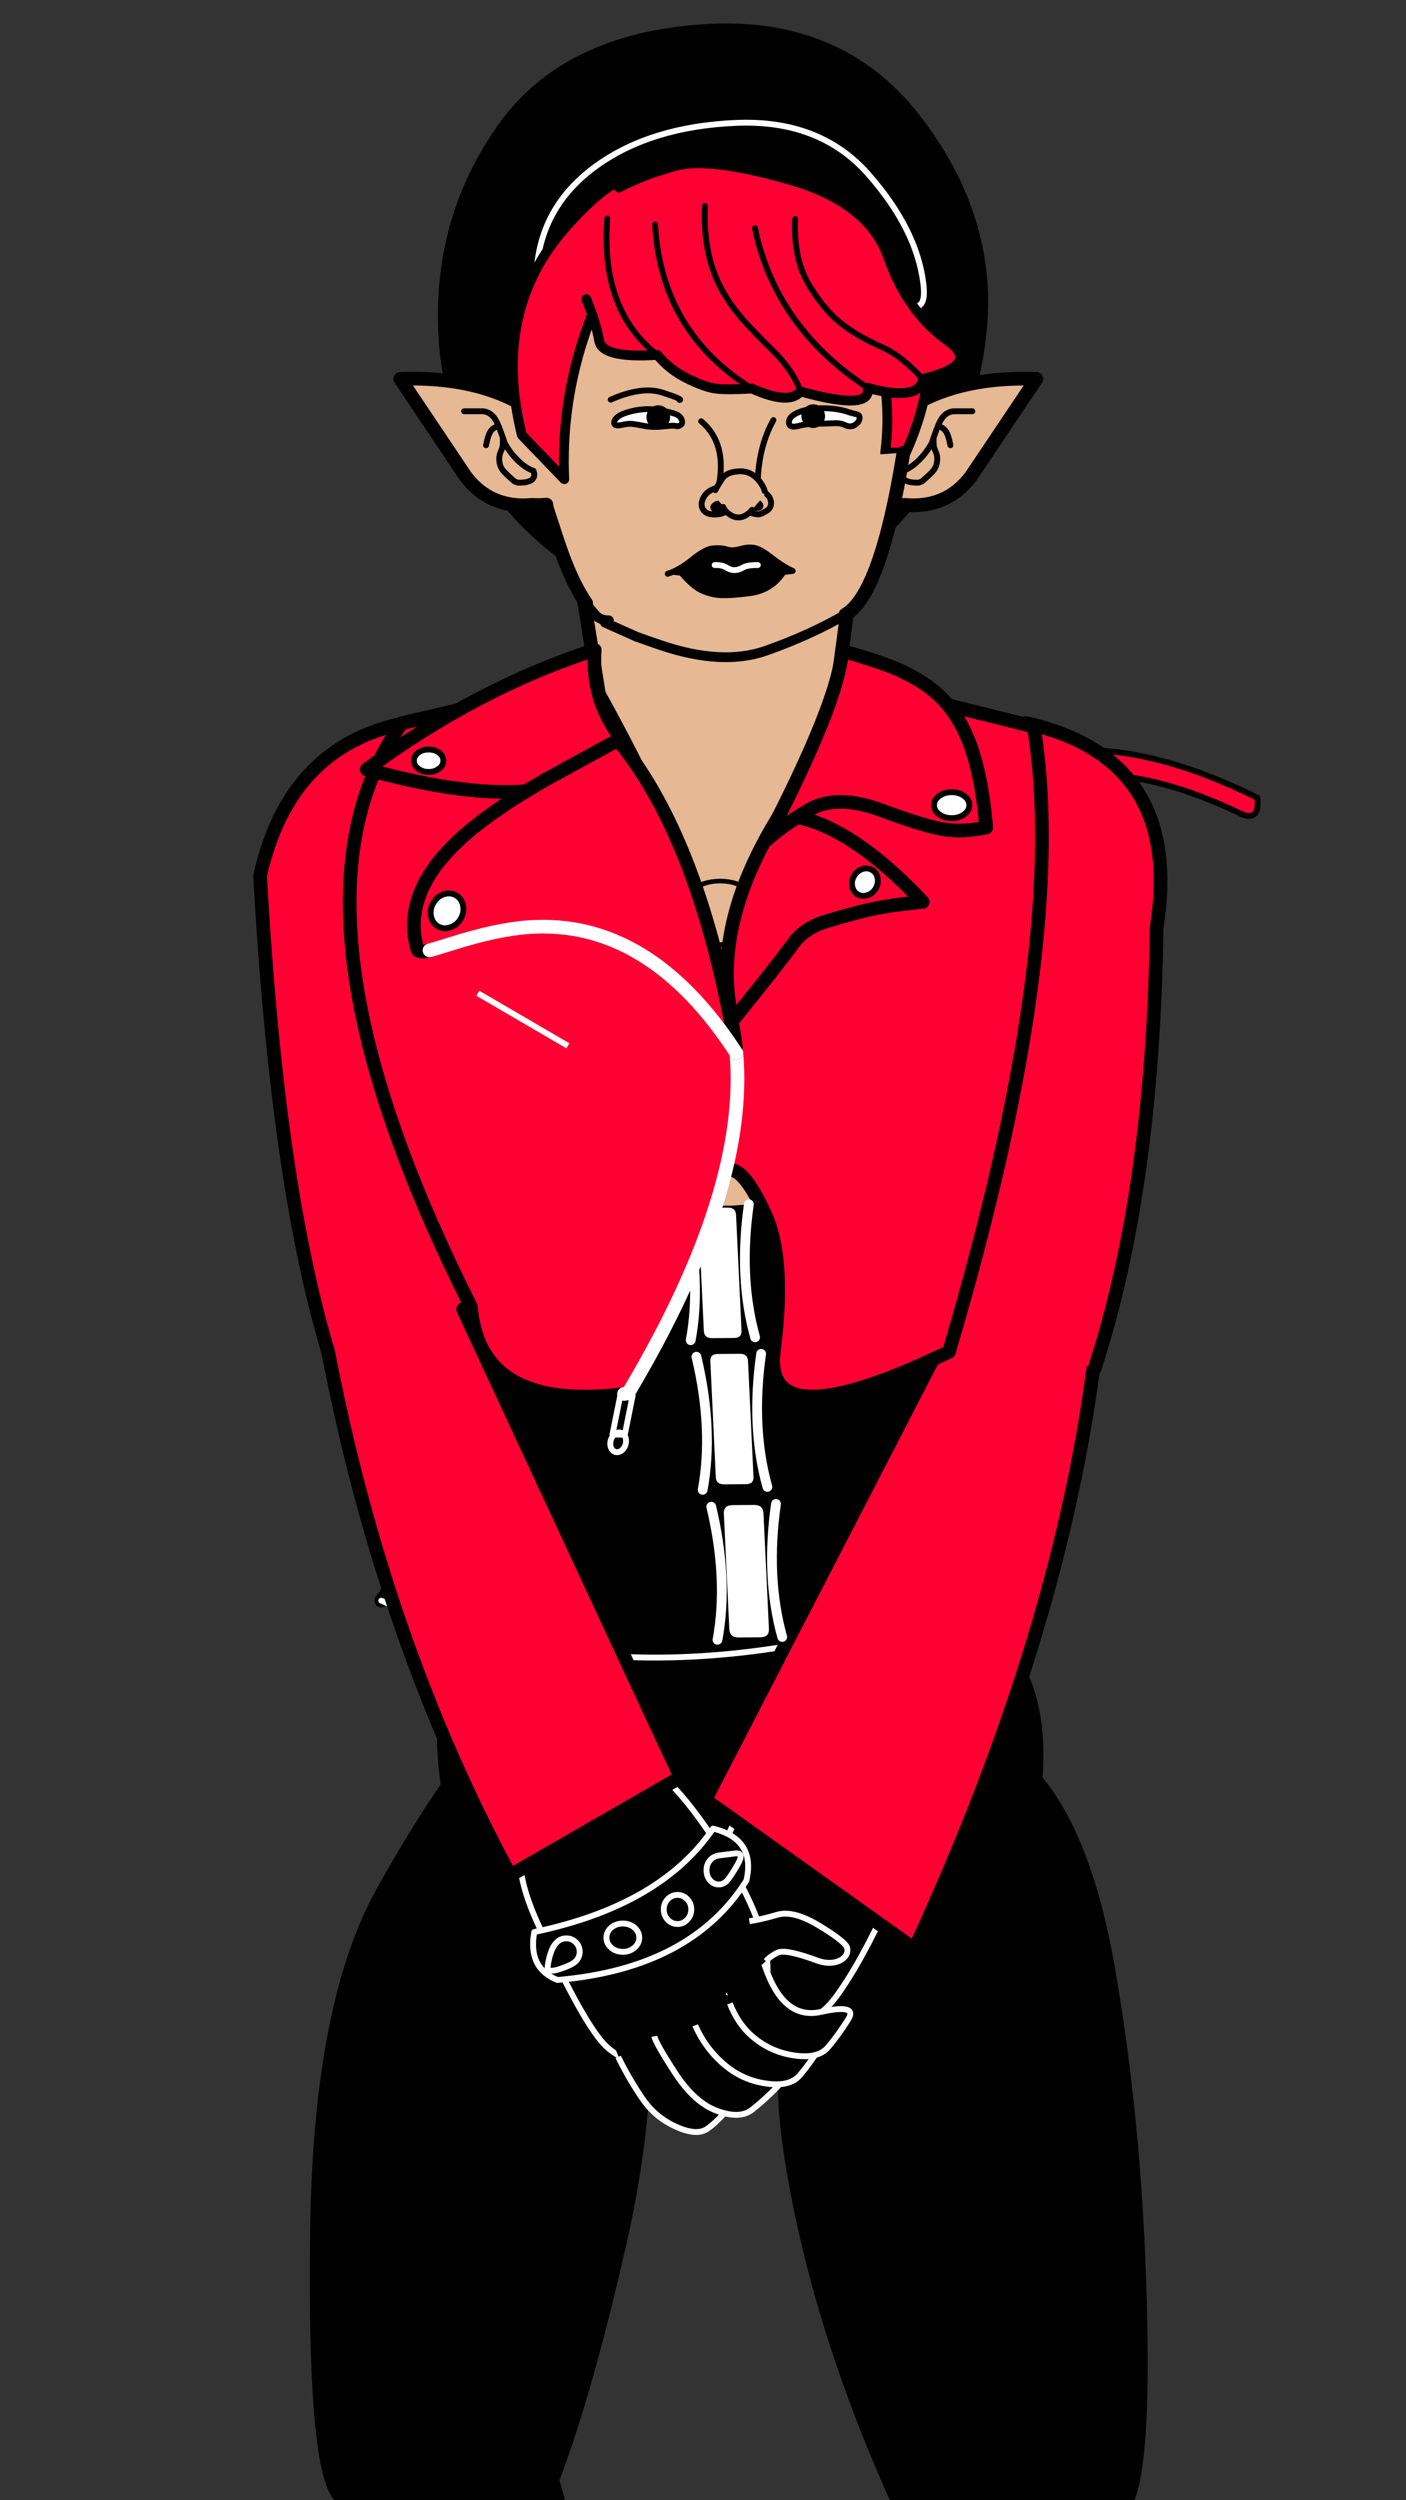
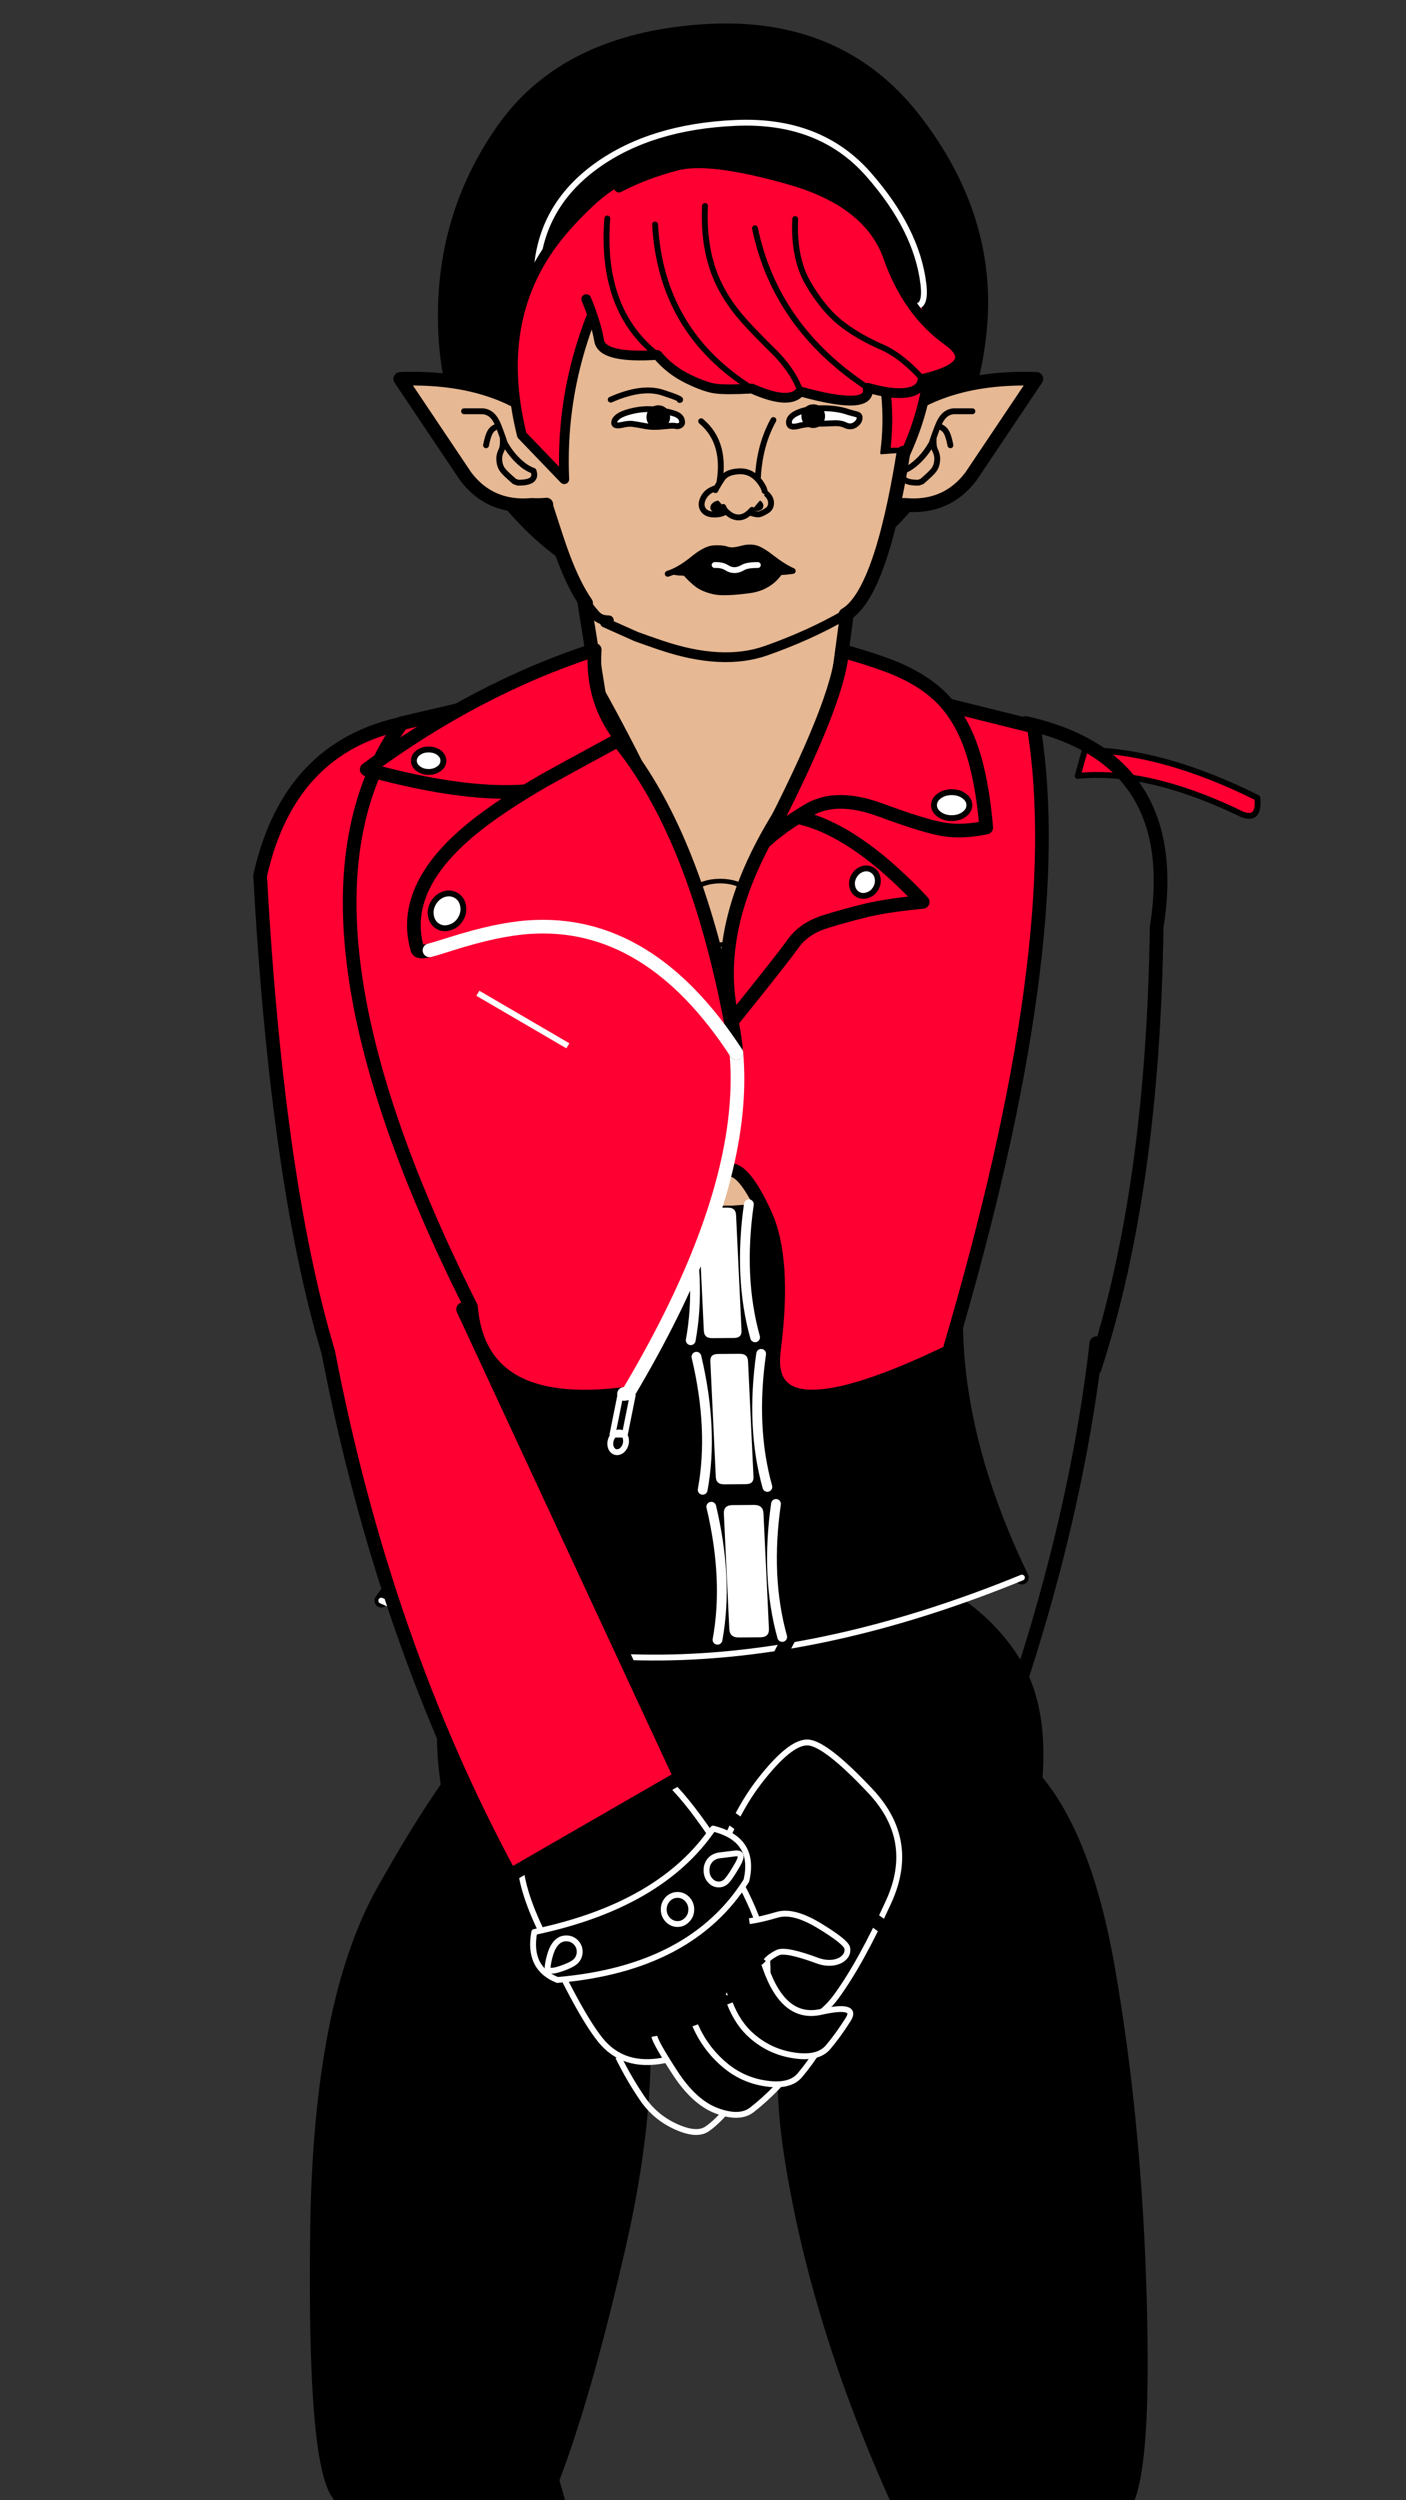
<svg xmlns="http://www.w3.org/2000/svg" xmlns:xlink="http://www.w3.org/1999/xlink" version="1.1" preserveAspectRatio="none" x="0px" y="0px" width="720px" height="1280px" viewBox="0 0 720 1280">
  <rect x="0" y="0" width="720" height="1280" fill="#333333" stroke="none" />
  <defs>
    <g id="Layer0_0_FILL">
      <path fill="#E6B893" stroke="none" d=" M 207.55 376.95 L 243.05 666.35 477.9 666.35 505.2 376.95 Q 360.25 342.5 207.55 376.95 Z" />
    </g>
    <g id="Layer0_2_FILL">
      <path fill="#000000" stroke="none" d=" M 308.2 945.2 Q 270.1 868.85 249.3 889.8 228.5 910.7 196.2 968.2 163.9 1025.75 162.35 1141.4 160.8 1256.95 172.6 1275.85 184.301 1294.748 208.75 1322.1 233.246 1349.505 260.5 1313.5 287.804 1277.495 317.05 1149.5 346.299 1021.502 308.2 945.2 Z" />
    </g>
    <g id="Layer0_3_FILL">
      <path fill="#000000" stroke="none" d=" M 432.05 943.95 Q 391.75 1017.15 404.9 1102.4 418.001 1187.654 459.05 1278.9 500.098 1370.188 524.35 1323.7 548.652 1277.212 567.15 1286.1 585.699 1294.996 584.1 1194 582.5 1092.95 567.2 1006.3 551.8 919.6 512.1 895.15 472.35 870.8 432.05 943.95 Z" />
    </g>
    <g id="Layer0_4_FILL">
      <path fill="#000000" stroke="none" d=" M 530.3 957.9 Q 533.15 922.2 520.6 900.1 508.95 879.7 486.1 864.8 464.65 850.85 435.8 843.35 408 836.1 377.65 835.85 347.25 835.6 319.6 842.45 290.8 849.6 269.55 863.4 246.75 878.15 235.4 898.8 223 921.25 229.55 962.4 L 323.6 1084.85 Q 372.8 1113.25 411.45 1084.85 L 530.3 957.9 Z" />
    </g>
    <g id="Layer0_5_FILL">
      <path fill="#000000" stroke="none" d=" M 363.45 242.7 Q 417.25 242.7 455.25 207.45 493.297 172.201 498.65 122.35 504.003 72.494 465.95 28.55 427.95 -15.339 359.85 -11.05 291.802 -6.762 260.6 32.85 229.445 72.505 231.5 122.35 233.602 172.199 271.6 207.45 309.65 242.7 363.45 242.7 Z" />
    </g>
    <g id="Layer0_6_FILL">
      <path fill="#E6B893" stroke="none" d=" M 200.6 145.4 L 234.95 196.6 Q 247.756 213.47 269.65 211.5 273.842 211.747 277.25 211.3 298.602 208.676 288.55 179.6 285.975 176.342 283.15 173.4 254.57 143.534 200.6 145.4 Z" />
    </g>
    <g id="Layer0_7_FILL">
      <path fill="#E6B893" stroke="none" d=" M 463.5 185.95 Q 461.4 125.25 433.2 94.95 404.95 64.6 359.9 64.6 314.8 64.6 288.25 93.25 261.6 121.85 259.8 170.85 258 219.75 285.5 253.6 312.95 287.5 359.25 287.15 405.55 286.7 435.6 266.7 465.6 246.7 463.5 185.95 Z" />
    </g>
    <g id="Layer0_9_FILL">
      <path fill="#000000" stroke="none" d=" M 463.2 165.45 L 464.2 166.45 Q 484.85 8.396 362.95 15.05 232.006 29.424 245.65 176.5 L 269.7 184.5 Q 264.034 49.948 363.95 38.15 472.767 40.54 463.2 165.45 Z" />
    </g>
    <g id="Layer0_10_FILL">
      <path fill="#FF0033" stroke="none" d=" M 280.6 187.7 L 291.45 187.7 Q 283.3 126.9 332.55 59.25 314.501 26.296 285.4 67.2 253.1 127.05 280.6 187.7 Z" />
    </g>
    <g id="Layer0_11_FILL">
      <path fill="#E6B893" stroke="none" d=" M 424.75 373.1 L 441.8 245.3 290.15 243.55 310.6 371.4 Q 367.65 401.6 424.75 373.1 Z" />
    </g>
    <g id="Layer0_12_FILL">
      <path fill="#E6B893" stroke="none" d=" M 325.85 317.65 Q 331.179 319.614 338.25 322 369.881 332.775 392.35 324.85 414.817 316.915 432.9 306.4 451.034 295.939 462.65 223.5 L 275.45 236.6 Q 276.524 240.609 277.6 244.45 277.807 245.079 283.5 262.55 283.854 263.544 284.2 264.6 284.587 265.789 285 267.05 286.657 272.115 288.35 276.65 293.967 291.676 300.15 300.55 302.154 303.429 303.85 305.35 304.2 305.75 304.55 306.15 306.65 308.8 309.95 309.2 310.85 309.25 311.8 309.35 L 309.8 310.5 325.85 317.65 Z" />
    </g>
    <g id="Layer0_13_FILL">
      <path fill="#000000" stroke="none" d=" M 440.4 124.45 Q 476.258 165.03 472.85 137.05 469.447 109.07 444.65 80.9 419.843 52.788 376.75 54.65 333.653 56.546 305.85 76.3 278.103 96.116 275 127.95 271.896 159.783 296.25 130.4 320.651 101.006 362.6 92.4 404.543 83.862 440.4 124.45 Z" />
    </g>
    <g id="Layer0_14_FILL">
      <path fill="#E6B893" stroke="none" d=" M 200.6 145.4 L 234.95 196.6 Q 247.756 213.47 269.65 211.5 273.842 211.747 277.25 211.3 298.602 208.676 288.55 179.6 285.975 176.342 283.15 173.4 254.57 143.534 200.6 145.4 Z" />
    </g>
    <g id="Layer0_15_FILL">
      <path fill="#FF0033" stroke="none" d=" M 288.1 68.65 Q 248.136 113.062 264.4 178.5 L 286.65 201.65 Q 283.3 126.9 332.55 59.25 328.057 24.287 288.1 68.65 Z" />
    </g>
    <g id="Layer0_16_MEMBER_0_FILL">
      <path fill="#000000" stroke="none" d=" M 341.95 293.75 L 345.2 292.8 Q 354.387 294.338 359.55 290.25 364.704 286.204 369.2 288.45 373.7 290.7 379.5 288.95 385.3 287.15 389.2 290.65 393.05 294.15 405.95 292.3 401.35 290.3 395.25 285.6 389.15 280.85 386.1 280.45 383.103 280 380.25 280.75 377.442 281.55 375.5 281.7 373.608 281.85 371.75 281.15 369.897 280.5 365.6 280.7 361.35 280.85 354.45 286.55 347.8 291.9 341.95 293.75 Z" />
    </g>
    <g id="Layer0_16_MEMBER_1_FILL">
      <path fill="#000000" stroke="none" d=" M 348.75 293 L 348.95 293.35 Q 354 299.1 357.5 301.25 361 303.4 366.2 304.4 371.4 305.3 383.75 303.7 391.15 302.8 396.45 298.35 399.9 295.35 402.45 290.85 L 402.1 290.7 Q 398.35 290.1 395.2 289.75 391.129 289.3 388.05 289.25 382.657 289.238 380.45 290.55 376.05 293.15 372.15 290.65 369.762 289.109 365.95 289.25 363.516 289.369 360.45 290.2 354.05 290.3 348.75 293 Z" />
    </g>
    <g id="Layer0_17_MEMBER_0_FILL">
      <path fill="#E6B893" stroke="none" d=" M 361.8 250.1 Q 358.7 251.75 357.4 254.9 356.15 258.1 357.85 260.4 359.55 262.7 363.6 262.65 367.65 262.6 369.3 260.9 371 259.25 369.75 256.75 368.5 254.25 368.25 252 368 249.75 366.45 249.1 364.95 248.5 361.8 250.1 Z" />
    </g>
    <g id="Layer0_17_MEMBER_1_FILL">
      <path fill="#E6B893" stroke="none" d=" M 392.7 244.75 Q 390.606 242.745 386.95 242.2 383.333 241.716 382.9 244.3 382.467 246.937 382.3 250.25 382.186 253.556 384.95 254.45 387.712 255.345 389.05 254.95 390.443 254.603 392.65 253.2 394.852 251.849 394.85 249.3 394.85 246.75 392.7 244.75 Z" />
    </g>
    <g id="Layer0_17_MEMBER_2_FILL">
      <path fill="#E6B893" stroke="none" d=" M 368.1 241.25 L 388.15 241.25 Q 388.1 221.4 396.2 206.8 L 359.2 207.4 Q 372.75 218.75 368.1 241.25 Z" />
    </g>
    <g id="Layer0_17_MEMBER_3_FILL">
      <path fill="#000000" stroke="none" d=" M 353.6 235.55 Q 353.6 234.9 352.75 234.4 351.9 233.95 350.7 233.95 349.5 233.95 348.65 234.4 347.8 234.9 347.8 235.55 347.8 236.2 348.65 236.65 349.5 237.15 350.7 237.15 351.9 237.15 352.75 236.65 353.6 236.2 353.6 235.55 Z" />
    </g>
    <g id="Layer0_17_MEMBER_4_FILL">
      <path fill="#000000" stroke="none" d=" M 353.6 235.55 Q 353.6 234.9 352.75 234.4 351.9 233.95 350.7 233.95 349.5 233.95 348.65 234.4 347.8 234.9 347.8 235.55 347.8 236.2 348.65 236.65 349.5 237.15 350.7 237.15 351.9 237.15 352.75 236.65 353.6 236.2 353.6 235.55 Z" />
    </g>
    <g id="Layer0_17_MEMBER_5_FILL">
      <path fill="#E6B893" stroke="none" d=" M 390.85 246.1 Q 391.873 244.941 391.55 243.15 391.191 241.073 388.9 238.1 384.65 232.7 378.4 233.05 372.199 233.35 369.9 236.7 367.611 240.102 366.35 242.65 365.078 245.249 367.3 247.5 369.585 249.75 370.35 251.25 371.109 252.798 371.2 252.9 374.55 256.65 378.2 256.65 381.768 256.65 385.1 252.75 385.173 252.691 385.25 252.6 388.6 248.55 390.85 246.1 Z" />
    </g>
    <g id="Layer0_18_MEMBER_0_FILL">
      <path fill="#FFFFFF" stroke="none" d=" M 349.9 220.95 Q 349.896 217.799 345.95 216.5 342.009 215.198 336 214.4 330.038 213.652 323.1 215.5 316.16 217.35 315.25 220.4 314.345 223.456 319.6 222.15 322.35 221.55 324.4 221.75 326.752 222.054 330.85 222.85 334.946 223.643 340.1 223.05 345.254 222.507 346.35 222.75 347.448 223.046 348.1 222.85 349.9 222.3 349.9 220.95 Z" />
    </g>
    <g id="Layer0_18_MEMBER_1_FILL">
      <path fill="#000000" stroke="none" d=" M 337.7 219 Q 337.7 216.7 336.05 215.05 334.45 213.45 332.15 213.45 329.85 213.45 328.2 215.05 326.6 216.7 326.6 219 326.6 221.3 328.2 222.9 329.85 224.55 332.15 224.55 334.45 224.55 336.05 222.9 337.7 221.3 337.7 219 Z" />
    </g>
    <g id="Layer0_19_MEMBER_0_FILL">
      <path fill="#FFFFFF" stroke="none" d=" M 349.9 220.95 Q 349.898 217.798 344.75 215.75 339.606 213.706 332.15 213.75 324.694 213.794 319.2 215.8 316 216.65 315.1 216.9 313.7 217.3 313.7 218.55 313.7 220.55 315.75 222.05 318.15 223.85 321.15 222.35 323.2 221.35 326.25 221.4 328.05 221.45 332.55 221.65 340.105 221.498 345 222.8 349.897 224.101 349.9 220.95 Z" />
    </g>
    <g id="Layer0_19_MEMBER_1_FILL">
      <path fill="#000000" stroke="none" d=" M 337.7 219 Q 337.7 216.7 336.05 215.05 334.45 213.45 332.15 213.45 329.85 213.45 328.2 215.05 326.6 216.7 326.6 219 326.6 221.3 328.2 222.9 329.85 224.55 332.15 224.55 334.45 224.55 336.05 222.9 337.7 221.3 337.7 219 Z" />
    </g>
    <g id="Layer0_20_FILL">
      <path fill="#FF0033" stroke="none" d=" M 394.85 72.1 Q 352.645 67.405 336.8 74.55 320.969 81.737 309.5 90.5 298.071 99.264 296.75 118.85 295.471 138.441 302.4 149.6 309.396 160.758 312.45 169.5 315.497 178.29 343.05 171.8 310.424 154.042 306.25 107.1 310.424 154.042 343.05 171.8 350.651 178.354 360.35 181.25 370.104 184.143 375.55 183.9 381.035 183.654 393.7 180.8 343.003 159.813 330.9 106.1 343.003 159.813 393.7 180.8 414.137 186.129 418.4 178.15 414.05 169.75 403.5 161.6 390.5 152.5 383.85 147.15 372.1 137.65 365.55 126.75 356.95 112.5 354.55 92.5 356.95 112.5 365.55 126.75 372.1 137.65 383.85 147.15 390.5 152.5 403.5 161.6 414.05 169.75 418.4 178.15 456.598 182.219 452.05 170.6 400.467 147.824 381.7 99.55 400.467 147.824 452.05 170.6 465.165 172.14 472.4 169.75 479.686 167.348 479.15 161.5 467.264 152.182 457.4 149.3 442.306 145.552 432.4 139.85 422.532 134.194 413.1 122.75 403.674 111.358 401.25 91.5 403.674 111.358 413.1 122.75 422.532 134.194 432.4 139.85 442.306 145.552 457.4 149.3 467.264 152.182 479.15 161.5 507.767 149.549 488.65 140.2 465.8 129 451.45 102.9 437 76.8 394.85 72.1 Z" />
    </g>
    <g id="Layer0_22_FILL">
      <path fill="#000000" stroke="none" d=" M 504.05 597 Q 349.55 640.35 225.75 604.3 270.8 716.65 195.25 819.45 338.806 883.148 523.3 807.65 467.55 692.2 504.05 597 Z" />
    </g>
    <g id="Layer0_23_FILL">
      <path fill="#FF0033" stroke="none" d=" M 559.6 259.9 L 559.6 273.6 Q 592.65 260.825 643.05 269.6 656.221 272.69 651.25 259.9 597.652 249.473 559.6 259.9 Z" />
    </g>
    <g id="Layer0_24_FILL">
      <path fill="#000000" stroke="none" d=" M 385.25 971.35 Q 374.69 953.305 364.6 951.2 354.504 949.091 319.35 962.6 284.201 976.118 289.7 1002.75 295.206 1029.437 303.6 1045.15 312.057 1060.905 333.4 1060.9 354.733 1060.962 374.9 1051.2 395.124 1041.425 395.5 1015.4 395.865 989.438 385.25 971.35 Z" />
    </g>
    <g id="Layer0_25_FILL">
-       <path fill="#FF0033" stroke="none" d=" M 561.45 687.65 L 492.15 667.95 361.2 921.45 468.3 997.75 Q 544.94 832.2 561.45 687.65 Z" />
-     </g>
+       </g>
    <g id="Layer0_26_FILL">
-       <path fill="#FF0033" stroke="none" d=" M 481.95 677.4 L 560.55 700.55 Q 590.44 608.991 592.3 474.85 606.101 388.168 525.25 370.15 527.138 512.148 481.95 677.4 Z" />
-     </g>
+       </g>
    <g id="Layer0_27_FILL">
      <path fill="#FF0033" stroke="none" d=" M 529.35 371.95 L 432.7 347.9 Q 379.25 464.5 373.65 484.25 368.004 503.947 363 542.25 358.037 580.61 362.5 589.75 366.96 598.937 374.2 599 381.493 599.06 391.9 621.8 402.309 644.591 396.3 691.4 390.29 738.206 485.95 692.05 547.75 483.5 529.35 371.95 Z" />
    </g>
    <g id="Layer0_28_MEMBER_0_FILL">
      <path fill="#FFFFFF" stroke="none" d=" M 377.5 712.8 Q 377.5 707.8 372.5 707.8 L 360.4 707.8 Q 355.4 707.8 355.4 712.8 L 355.4 780.95 Q 355.4 785.95 360.4 785.95 L 372.5 785.95 Q 377.5 785.95 377.5 780.95 L 377.5 712.8 Z" />
    </g>
    <g id="Layer0_29_MEMBER_0_FILL">
      <path fill="#FFFFFF" stroke="none" d=" M 377.5 712.8 Q 377.5 707.8 372.5 707.8 L 360.4 707.8 Q 355.4 707.8 355.4 712.8 L 355.4 780.95 Q 355.4 785.95 360.4 785.95 L 372.5 785.95 Q 377.5 785.95 377.5 780.95 L 377.5 712.8 Z" />
    </g>
    <g id="Layer0_30_MEMBER_0_FILL">
      <path fill="#FFFFFF" stroke="none" d=" M 377.5 712.8 Q 377.5 707.8 372.5 707.8 L 360.4 707.8 Q 355.4 707.8 355.4 712.8 L 355.4 780.95 Q 355.4 785.95 360.4 785.95 L 372.5 785.95 Q 377.5 785.95 377.5 780.95 L 377.5 712.8 Z" />
    </g>
    <g id="Layer0_31_FILL">
      <path fill="#000000" stroke="none" d=" M 221.55 1245.1 Q 202.75 1198.7 176.15 1198.7 149.55 1198.7 130.75 1245.1 111.95 1291.5 111.95 1357.1 111.95 1422.7 130.75 1469.1 149.55 1515.5 176.15 1515.5 202.75 1515.5 221.55 1469.1 240.35 1422.7 240.35 1357.1 240.35 1291.5 221.55 1245.1 Z" />
    </g>
    <g id="Layer0_32_FILL">
-       <path fill="#000000" stroke="none" d=" M 561.15 1249.55 Q 533.45 1255.972 513.85 1273 494.25 1290.03 494.25 1375.9 494.25 1461.756 513.85 1507.7 533.45 1553.7 561.15 1553.7 588.85 1553.7 608.45 1507.7 628.05 1461.75 628.05 1396.7 628.05 1331.652 608.45 1287.4 588.85 1243.138 561.15 1249.55 Z" />
-     </g>
+       </g>
    <g id="Layer0_33_FILL">
      <path fill="#FF0033" stroke="none" d=" M 481.95 677.4 L 562.95 697 Q 590.44 608.991 599.3 448.3 584.531 382.154 525.25 370.15 527.138 512.148 481.95 677.4 Z" />
    </g>
    <g id="Layer0_34_FILL">
      <path fill="#000000" stroke="none" d=" M 378.9 1037.15 Q 396.75 1023.7 392.1 998.15 387.404 972.551 360.95 934.95 334.539 897.34 321.75 904.1 308.954 910.919 281.7 924.75 254.502 938.629 275.1 984.15 295.697 1029.716 307.4 1044.3 319.101 1058.896 340.05 1054.8 361 1050.65 378.9 1037.15 Z" />
    </g>
    <g id="Layer0_35_FILL">
      <path fill="#FF0033" stroke="none" d=" M 241.15 669 L 161.5 693.8 Q 194.4 858.55 269.05 991.7 L 369.65 935.8 241.15 669 Z" />
    </g>
    <g id="Layer0_36_FILL">
      <path fill="#FF0033" stroke="none" d=" M 302.4 347.65 L 205.75 370.25 Q 138.353 464.329 241.15 669 245.743 722.943 319.55 713.6 320.565 713.491 321.6 713.35 372.085 628.676 377.1 565.95 377.697 558.482 377.65 551.3 377.612 544.497 376.95 537.95 376.346 531.305 375.1 524.95 360.541 450.698 302.4 347.65 Z" />
    </g>
    <g id="Layer0_37_FILL">
      <path fill="#FF0033" stroke="none" d=" M 318.5 378.5 Q 302.743 358.895 304.55 332.7 243.842 352.458 187.8 393.9 293.934 423.082 318.5 378.5 Z" />
    </g>
    <g id="Layer0_38_FILL">
      <path fill="#FF0033" stroke="none" d=" M 213.75 486.05 Q 214.25 487.8 219 486.75 219.384 486.672 219.95 486.5 223 485.757 231.35 483.1 254.55 475.75 270.85 474.65 332.4 470.35 377.1 539.15 376.427 535.097 375.7 531.1 374.744 525.64 373.7 520.3 373.254 518.053 372.8 515.8 372.319 513.457 371.8 511.1 371.243 508.368 370.65 505.65 352.207 422.346 316.45 378.9 282.6 397.3 278.5 399.65 256 412.65 242.1 423.95 218.624 443.05 213.4 462.55 211.566 469.47 212 476.45 212.347 481.24 213.75 486.05 Z" />
    </g>
    <g id="Layer0_39_FILL">
      <path fill="#FF0033" stroke="none" d=" M 422.8 471.8 Q 433.902 468.361 444.45 465.85 455.001 463.392 472.5 461.75 431.951 418.548 399.35 417.15 363.5 474.637 375.15 522.5 400.483 491.052 406.1 483.15 411.705 475.241 422.8 471.8 Z" />
    </g>
    <g id="Layer0_40_FILL">
      <path fill="#FF0033" stroke="none" d=" M 482.9 358.1 Q 474.5 349.35 460.95 343.25 450.7 338.65 431.2 333.2 429.627 358.661 392.65 430 399.594 423.498 413.8 414.85 428.067 406.254 450.95 414.7 473.832 423.146 483.5 424.65 493.156 426.151 505.05 423.65 502.95 399.05 497.45 383.1 492.15 367.8 482.9 358.1 Z" />
    </g>
    <g id="Layer0_41_FILL">
      <path fill="#FFFFFF" stroke="none" d=" M 594.95 436.8 Q 594.95 434.25 593.1 432.4 591.3 430.6 588.75 430.6 586.2 430.6 584.35 432.4 582.55 434.25 582.55 436.8 582.55 439.35 584.35 441.15 586.2 443 588.75 443 591.3 443 593.1 441.15 594.95 439.35 594.95 436.8 Z" />
    </g>
    <g id="Layer0_42_FILL">
      <path fill="#FFFFFF" stroke="none" d=" M 594.95 436.8 Q 594.95 434.25 593.1 432.4 591.3 430.6 588.75 430.6 586.2 430.6 584.35 432.4 582.55 434.25 582.55 436.8 582.55 439.35 584.35 441.15 586.2 443 588.75 443 591.3 443 593.1 441.15 594.95 439.35 594.95 436.8 Z" />
    </g>
    <g id="Layer0_43_FILL">
      <path fill="#FFFFFF" stroke="none" d=" M 223.7 393.4 Q 225.9 391.75 225.9 389.35 225.9 386.95 223.7 385.25 221.5 383.6 218.35 383.6 215.2 383.6 213 385.25 210.8 386.95 210.8 389.35 210.8 391.75 213 393.4 215.2 395.1 218.35 395.1 221.5 395.1 223.7 393.4 Z" />
    </g>
    <g id="Layer0_44_FILL">
      <path fill="#FFFFFF" stroke="none" d=" M 491.3 414.85 Q 493.95 412.9 493.95 410.15 493.95 407.4 491.3 405.45 488.65 403.5 484.9 403.5 481.15 403.5 478.5 405.45 475.85 407.4 475.85 410.15 475.85 412.9 478.5 414.85 481.15 416.8 484.9 416.8 488.65 416.8 491.3 414.85 Z" />
    </g>
    <g id="Layer0_47_FILL">
-       <path fill="#000000" stroke="none" d=" M 331.75 1038.85 Q 331.287 1038.474 330.8 1038.1 321.75 1031.15 314.5 1034.2 307.417 1037.159 309.5 1048.6 309.577 1048.942 309.65 1049.3 312.1 1061.45 316 1072.5 319.9 1083.55 329 1090.9 338 1098.2 344.05 1095.95 350.05 1093.8 358.35 1087.9 366.65 1082 353.25 1063.55 340.571 1046.046 331.75 1038.85 Z" />
+       <path fill="#000000" stroke="none" d=" M 331.75 1038.85 Z" />
    </g>
    <g id="Layer0_48_FILL">
      <path fill="#000000" stroke="none" d=" M 340.35 1029.9 Q 333.056 1032.951 331.7 1036.35 330.385 1039.791 330.1 1043.2 329.862 1046.663 335.5 1063.95 341.147 1081.294 351.25 1088.4 361.35 1095.55 368.6 1092.5 375.9 1089.45 384.2 1084.5 392.5 1079.55 379.05 1066.7 365.824 1053.918 356.8 1040.65 356.717 1040.474 356.6 1040.3 347.6 1026.85 340.35 1029.9 Z" />
    </g>
    <g id="Layer0_49_FILL">
      <path fill="#000000" stroke="none" d=" M 374.35 1033.15 Q 373.098 1031.931 371.9 1030.9 362.049 1022.336 356.25 1026.35 349.801 1030.815 351.75 1043.2 351.784 1043.301 351.8 1043.4 353.75 1055.95 360.8 1066.25 367.75 1076.5 379.1 1081.35 390.4 1086.25 396.9 1081.75 403.4 1077.25 410.5 1070.7 417.6 1064.2 401.8 1054.35 385.95 1044.45 374.35 1033.15 Z" />
    </g>
    <g id="Layer0_50_FILL">
      <path fill="#000000" stroke="none" d=" M 415.65 1073.8 Q 422.15 1069.3 429.25 1062.75 436.35 1056.25 416.85 1055.4 397.3 1054.65 395.25 1026.1 393.801 1005.914 388.2 1004.65 385.882 1004.126 382.85 1006.85 372.55 1016.2 372.55 1032.1 372.538 1035.779 372.9 1039.15 374.131 1050.383 379.55 1058.3 386.5 1068.55 397.85 1073.4 409.15 1078.3 415.65 1073.8 Z" />
    </g>
    <g id="Layer0_51_FILL">
      <path fill="#000000" stroke="none" d=" M 394.5 988.65 Q 388.153 986.139 380.35 988.35 372.546 990.552 370.3 995.9 368.05 1001.25 371.45 1007.05 374.795 1012.996 381.6 1013.95 388.41 1014.957 391.6 1013.65 394.794 1012.346 399.85 1012.65 404.95 1013 417.75 1028.2 420.85 1031.85 424.95 1033.55 428.85 1035.05 432 1034.15 435.3 1033.2 436.25 1030.15 437.255 1026.701 428.6 1011.1 419.929 995.545 410.4 993.35 400.887 991.158 394.5 988.65 Z" />
    </g>
    <g id="Layer0_52_FILL">
      <path fill="#000000" stroke="none" d=" M 382.2 962.8 Q 387.201 941.612 365.15 936.15 338.318 975.545 273.6 989.1 270.2 1007.55 285.45 1013.65 353.9 1007.8 382.2 962.8 Z" />
    </g>
    <g id="Layer0_53_FILL">
      <path fill="#000000" stroke="none" d=" M 286.85 1009.3 Q 293.248 1007.25 295.25 1005.25 297.25 1003.25 297.25 1000.4 297.25 997.55 295.25 995.55 293.25 993.55 290.4 993.55 287.55 993.55 285.55 995.55 283.552 997.55 282.4 1001.05 281.245 1004.6 280.85 1008 280.455 1011.4 286.85 1009.3 Z" />
    </g>
    <g id="Layer0_54_FILL">
      <path fill="#000000" stroke="none" d=" M 324.9 996.1 Q 327.35 994 327.35 991 327.35 988 324.9 985.85 322.45 983.75 318.95 983.75 315.45 983.75 313 985.85 310.55 988 310.55 991 310.55 994 313 996.1 315.45 998.25 318.95 998.25 322.45 998.25 324.9 996.1 Z" />
    </g>
    <g id="Layer0_55_FILL">
      <path fill="#000000" stroke="none" d=" M 351.9 980.8 Q 354 978.65 354 975.55 354 972.45 351.9 970.25 349.85 968.1 346.95 968.1 344.05 968.1 341.95 970.25 339.9 972.45 339.9 975.55 339.9 978.65 341.95 980.8 344.05 983 346.95 983 349.85 983 351.9 980.8 Z" />
    </g>
    <g id="Layer0_56_FILL">
      <path fill="#000000" stroke="none" d=" M 361.8 958.5 Q 361.8 961.5 363.6 963.6 365.45 965.75 368.05 965.75 370.65 965.75 372.45 963.6 374.295 961.505 377.8 955.4 381.315 949.284 376.4 949.85 371.535 950.465 368.5 950.85 365.455 951.245 363.6 953.35 361.8 955.5 361.8 958.5 Z" />
    </g>
    <path id="Layer0_0_1_STROKES" stroke="#000000" stroke-width="7" stroke-linejoin="round" stroke-linecap="round" fill="none" d=" M 207.55 376.95 Q 360.25 342.5 505.2 376.95 L 477.9 666.35 243.05 666.35 207.55 376.95 Z" />
    <path id="Layer0_1_MEMBER_0_1_STROKES" stroke="#000000" stroke-width="3" stroke-linejoin="round" stroke-linecap="round" fill="none" d=" M 302.6 343.4 Q 293.834 449.912 353 489.85" />
    <path id="Layer0_1_MEMBER_1_1_STROKES" stroke="#000000" stroke-width="3" stroke-linejoin="round" stroke-linecap="round" fill="none" d=" M 430.45 344.75 Q 439.2 451.25 383.9 491.6" />
    <path id="Layer0_1_MEMBER_2_1_STROKES" stroke="#000000" stroke-width="3" stroke-linejoin="round" stroke-linecap="round" fill="none" d=" M 378.25 503.95 Q 378.25 512.6 372.15 518.7 366.05 524.8 357.4 524.8 348.75 524.8 342.65 518.7 336.55 512.6 336.55 503.95 336.55 495.3 342.65 489.2 348.75 483.1 357.4 483.1 366.05 483.1 372.15 489.2 378.25 495.3 378.25 503.95 Z" />
    <path id="Layer0_2_1_STROKES" stroke="#000000" stroke-width="7" stroke-linejoin="round" stroke-linecap="round" fill="none" d=" M 317.05 1149.5 Q 287.804 1277.495 260.525 1313.5 233.246 1349.505 208.775 1322.125 184.301 1294.748 172.6 1275.85 160.8 1256.95 162.35 1141.4 163.9 1025.75 196.2 968.2 228.5 910.7 249.3 889.8 270.1 868.85 308.2 945.2 346.299 1021.502 317.05 1149.5 Z" />
    <path id="Layer0_3_1_STROKES" stroke="#000000" stroke-width="7" stroke-linejoin="round" stroke-linecap="round" fill="none" d=" M 404.9 1102.4 Q 418.001 1187.654 459.05 1278.925 500.098 1370.188 524.375 1323.7 548.652 1277.212 567.175 1286.1 585.699 1294.996 584.1 1194 582.5 1092.95 567.2 1006.3 551.8 919.6 512.1 895.15 472.35 870.8 432.05 943.95 391.75 1017.15 404.9 1102.4 Z" />
    <path id="Layer0_4_1_STROKES" stroke="#000000" stroke-width="7" stroke-linejoin="round" stroke-linecap="round" fill="none" d=" M 229.55 962.4 Q 223 921.25 235.4 898.8 246.75 878.15 269.55 863.4 290.8 849.6 319.6 842.45 347.25 835.6 377.65 835.85 408 836.1 435.8 843.35 464.65 850.85 486.1 864.8 508.95 879.7 520.6 900.1 533.15 922.2 530.3 957.9 L 411.45 1084.85 Q 372.8 1113.25 323.6 1084.85 L 229.55 962.4 Z" />
    <path id="Layer0_5_1_STROKES" stroke="#000000" stroke-width="7" stroke-linejoin="round" stroke-linecap="round" fill="none" d=" M 502.18 168.591 Q 496.686 225.65 457.641 265.996 418.644 306.343 363.433 306.343 308.222 306.343 269.174 265.996 230.179 225.647 228.048 168.591 225.913 111.539 257.911 66.178 289.905 20.81 359.764 15.902 429.625 10.993 468.647 61.257 507.673 111.526 502.18 168.591 Z" />
    <path id="Layer0_6_1_STROKES" stroke="#000000" stroke-width="7" stroke-linejoin="round" stroke-linecap="round" fill="none" d=" M 455.952 258.179 Q 459.277 258.59 463.367 258.349 484.728 260.271 497.222 243.812 L 530.735 193.859 Q 478.08 192.039 450.196 221.177" />
    <path id="Layer0_7_1_STROKES" stroke="#000000" stroke-width="5" stroke-linejoin="round" stroke-linecap="round" fill="none" d=" M 463.5 185.95 Q 465.6 246.7 435.6 266.7 405.55 286.7 359.25 287.15 312.95 287.5 285.5 253.6 258 219.75 259.8 170.85 261.6 121.85 288.25 93.25 314.8 64.6 359.9 64.6 404.95 64.6 433.2 94.95 461.4 125.25 463.5 185.95 Z" />
    <path id="Layer0_8_MEMBER_0_1_STROKES" stroke="#000000" stroke-width="3" stroke-linejoin="round" stroke-linecap="round" fill="none" d=" M 497.95 210.55 L 489.5 210.55 Q 483.85 210.25 480.95 216.6 479.713 219.306 478.125 223.95 477.649 225.318 477.15 226.85 474.35 231.95 470.35 235.8 466.3 239.75 462.4 241.05 460.189 247.282 470.4 247.1 L 472.1 246.5 Q 477.2 242.1 478.25 240.55 479.95 238.2 479.95 234.75 479.95 232.65 478.8 230.4 477.85 228.45 478.125 223.95" />
    <path id="Layer0_8_MEMBER_1_1_STROKES" stroke="#000000" stroke-width="3" stroke-linejoin="round" stroke-linecap="round" fill="none" d=" M 486.7 227.95 Q 485.8 223.4 484.75 221.45 483.55 219.2 481.15 218.4" />
    <path id="Layer0_9_1_STROKES" stroke="#000000" stroke-width="5" stroke-linejoin="round" stroke-linecap="round" fill="none" d=" M 249.768 221.652 Q 236.456 78.158 364.211 64.133 483.143 57.641 462.995 211.846 L 462.02 210.871 Q 471.354 89.003 365.187 86.671 267.704 98.182 273.232 229.457 L 249.768 221.652 Z" />
    <path id="Layer0_10_1_STROKES" stroke="#000000" stroke-width="5" stroke-linejoin="round" stroke-linecap="round" fill="none" d=" M 459.25 114.063 Q 430.858 74.156 413.249 106.307 461.299 172.31 453.348 231.629 L 463.933 231.629 Q 490.764 172.456 459.25 114.063 Z" />
    <path id="Layer0_11_1_STROKES" stroke="#000000" stroke-width="7" stroke-linejoin="round" stroke-linecap="round" fill="none" d=" M 441.8 245.3 L 424.75 373.1 M 310.6 371.4 L 290.15 243.55" />
    <path id="Layer0_12_1_STROKES" stroke="#000000" stroke-width="5" stroke-linejoin="round" stroke-linecap="round" fill="none" d=" M 432.925 306.425 Q 414.817 316.915 392.35 324.85 369.881 332.775 338.275 322.025 331.179 319.614 325.85 317.675 L 309.8 310.5 311.8 309.35 Q 310.85 309.25 309.95 309.2 306.65 308.8 304.55 306.15 304.2 305.75 303.875 305.35 302.154 303.429 300.15 300.55" />
    <path id="Layer0_12_2_STROKES" stroke="#000000" stroke-width="7" stroke-linejoin="round" stroke-linecap="round" fill="none" d=" M 300.15 300.55 Q 293.967 291.676 288.35 276.65 286.657 272.115 285 267.05 284.587 265.789 284.2 264.6 283.854 263.544 283.525 262.55 277.807 245.079 277.625 244.45 276.524 240.609 275.45 236.6 M 462.65 223.5 Q 451.034 295.939 432.925 306.425" />
    <path id="Layer0_13_1_STROKES" stroke="#FFFFFF" stroke-width="3" stroke-linejoin="round" stroke-linecap="round" fill="none" d=" M 472.85 137.05 Q 476.258 165.03 440.4 124.45 404.543 83.862 362.6 92.425 320.651 101.006 296.275 130.4 271.896 159.783 275 127.95 278.103 96.116 305.875 76.325 333.653 56.546 376.75 54.675 419.843 52.788 444.65 80.925 469.447 109.07 472.85 137.05 Z" />
    <path id="Layer0_14_1_STROKES" stroke="#000000" stroke-width="7" stroke-linejoin="round" stroke-linecap="round" fill="none" d=" M 279.648 258.179 Q 276.323 258.59 272.233 258.349 250.872 260.271 238.378 243.812 L 204.865 193.859 Q 257.52 192.039 285.404 221.177" />
    <path id="Layer0_15_1_STROKES" stroke="#000000" stroke-width="5" stroke-linejoin="round" stroke-linecap="round" fill="none" d=" M 290.234 115.503 Q 329.218 72.195 333.601 106.307 285.551 172.31 288.819 245.239 L 267.111 222.653 Q 251.243 158.808 290.234 115.503 Z" />
    <path id="Layer0_16_MEMBER_0_1_STROKES" stroke="#000000" stroke-width="3" stroke-linejoin="round" stroke-linecap="round" fill="none" d=" M 345.2 292.8 Q 354.387 294.338 359.55 290.275 364.704 286.204 369.2 288.45 373.7 290.7 379.5 288.95 385.3 287.15 389.2 290.65 393.05 294.15 405.95 292.3 401.35 290.3 395.25 285.6 389.15 280.85 386.1 280.45 383.103 280 380.275 280.775 377.442 281.55 375.525 281.7 373.608 281.85 371.75 281.175 369.897 280.5 365.6 280.7 361.35 280.85 354.45 286.55 347.8 291.9 341.95 293.75" />
-     <path id="Layer0_16_MEMBER_1_1_STROKES" stroke="#000000" stroke-width="3" stroke-linejoin="round" stroke-linecap="round" fill="none" d=" M 348.95 293.35 Q 354 299.1 357.5 301.25 361 303.4 366.2 304.4 371.4 305.3 383.75 303.7 391.15 302.8 396.45 298.35 399.9 295.35 402.45 290.85 M 402.1 290.7 Q 398.35 290.1 395.2 289.75 391.129 289.3 388.075 289.275 M 365.975 289.275 Q 363.516 289.369 360.45 290.2 354.05 290.3 348.75 293" />
    <path id="Layer0_16_MEMBER_1_2_STROKES" stroke="#FFFFFF" stroke-width="3" stroke-linejoin="round" stroke-linecap="round" fill="none" d=" M 388.075 289.275 Q 382.657 289.238 380.45 290.55 376.05 293.15 372.15 290.65 369.762 289.109 365.975 289.275" />
    <path id="Layer0_17_MEMBER_0_1_STROKES" stroke="#000000" stroke-width="3" stroke-linejoin="round" stroke-linecap="round" fill="none" d=" M 369.75 256.75 Q 371 259.25 369.325 260.925 367.65 262.6 363.6 262.65 359.55 262.7 357.85 260.4 356.15 258.1 357.425 254.925 358.7 251.75 361.825 250.125 364.95 248.5 366.475 249.125 368 249.75 368.25 252 368.5 254.25 369.75 256.75 Z" />
    <path id="Layer0_17_MEMBER_1_1_STROKES" stroke="#000000" stroke-width="3" stroke-linejoin="round" stroke-linecap="round" fill="none" d=" M 394.85 249.3 Q 394.852 251.849 392.65 253.225 390.443 254.603 389.075 254.975 387.712 255.345 384.95 254.45 382.186 253.556 382.325 250.25 382.467 246.937 382.9 244.325 383.333 241.716 386.975 242.225 390.606 242.745 392.7 244.75 394.85 246.75 394.85 249.3 Z" />
    <path id="Layer0_17_MEMBER_2_1_STROKES" stroke="#000000" stroke-width="3" stroke-linejoin="round" stroke-linecap="round" fill="none" d=" M 396.2 206.8 Q 388.1 221.4 388.15 241.25 L 368.1 241.25 Q 372.75 218.75 359.2 207.4" />
    <path id="Layer0_17_MEMBER_3_1_STROKES" stroke="#000000" stroke-width="3" stroke-linejoin="round" stroke-linecap="round" fill="none" d=" M 371.131 258.714 Q 371.293 259.343 370.583 259.991 369.884 260.688 368.723 260.987 367.561 261.287 366.613 261.016 365.677 260.792 365.515 260.163 365.352 259.534 366.051 258.837 366.761 258.189 367.923 257.889 369.085 257.589 370.02 257.813 370.968 258.084 371.131 258.714 Z" />
    <path id="Layer0_17_MEMBER_4_1_STROKES" stroke="#000000" stroke-width="3" stroke-linejoin="round" stroke-linecap="round" fill="none" d=" M 383.769 257.964 Q 383.607 258.593 384.317 259.241 385.016 259.938 386.177 260.237 387.339 260.537 388.287 260.266 389.223 260.042 389.385 259.413 389.548 258.784 388.849 258.087 388.139 257.439 386.977 257.139 385.815 256.839 384.88 257.063 383.932 257.334 383.769 257.964 Z" />
    <path id="Layer0_17_MEMBER_5_1_STROKES" stroke="#000000" stroke-width="3" stroke-linejoin="round" stroke-linecap="round" fill="none" d=" M 385.1 252.775 Q 381.768 256.65 378.2 256.65 374.55 256.65 371.2 252.9 371.109 252.798 370.35 251.275 M 366.35 242.675 Q 367.611 240.102 369.9 236.725 372.199 233.35 378.4 233.05 384.65 232.7 388.9 238.1 391.191 241.073 391.575 243.175" />
    <path id="Layer0_18_MEMBER_0_1_STROKES" stroke="#000000" stroke-width="3" stroke-linejoin="round" stroke-linecap="round" fill="none" d=" M 349.9 220.95 Q 349.9 222.3 348.1 222.85 347.448 223.046 346.35 222.775 345.254 222.507 340.1 223.075 334.946 223.643 330.85 222.85 326.752 222.054 324.4 221.75 322.35 221.55 319.6 222.175 314.345 223.456 315.25 220.4 316.16 217.35 323.1 215.5 330.038 213.652 336.025 214.425 342.009 215.198 345.95 216.5 349.896 217.799 349.9 220.95 Z" />
    <path id="Layer0_18_MEMBER_1_1_STROKES" stroke="#000000" stroke-width="1" stroke-linejoin="round" stroke-linecap="round" fill="none" d=" M 337.7 219 Q 337.7 221.3 336.05 222.9 334.45 224.55 332.15 224.55 329.85 224.55 328.2 222.9 326.6 221.3 326.6 219 326.6 216.7 328.2 215.05 329.85 213.45 332.15 213.45 334.45 213.45 336.05 215.05 337.7 216.7 337.7 219 Z" />
    <path id="Layer0_18_MEMBER_2_1_STROKES" stroke="#000000" stroke-width="3" stroke-linejoin="round" stroke-linecap="round" fill="none" d=" M 312.75 199.5 Q 328.723 192.458 339.3 195.9 349.877 199.342 348.05 199.7" />
    <path id="Layer0_19_MEMBER_0_1_STROKES" stroke="#000000" stroke-width="3" stroke-linejoin="round" stroke-linecap="round" fill="none" d=" M 404 216.2 Q 404.003 219.351 408.9 218.05 413.795 216.748 421.35 216.9 425.85 216.7 427.65 216.65 430.7 216.6 432.75 217.6 435.75 219.1 438.15 217.3 440.2 215.8 440.2 213.8 440.2 212.55 438.8 212.15 437.9 211.9 434.7 211.05 429.206 209.044 421.75 209 414.294 208.956 409.15 211 404.002 213.048 404 216.2 Z" />
    <path id="Layer0_19_MEMBER_1_1_STROKES" stroke="#000000" stroke-width="1" stroke-linejoin="round" stroke-linecap="round" fill="none" d=" M 410.9 213.05 Q 410.9 215.35 412.55 216.95 414.15 218.6 416.45 218.6 418.75 218.6 420.4 216.95 422 215.35 422 213.05 422 210.75 420.4 209.1 418.75 207.5 416.45 207.5 414.15 207.5 412.55 209.1 410.9 210.75 410.9 213.05 Z" />
    <path id="Layer0_19_MEMBER_2_1_STROKES" stroke="#000000" stroke-width="3" stroke-linejoin="round" stroke-linecap="round" fill="none" d=" M 405.5 197.7 Q 422.55 187.75 439.25 198.3 439.75 198.6 440.3 198.9" />
    <path id="Layer0_20_1_STROKES" stroke="#000000" stroke-width="5" stroke-linejoin="round" stroke-linecap="round" fill="none" d=" M 317.131 96.116 Q 329.863 89.358 346.657 84.903 363.467 80.442 404.321 92.028 445.12 103.609 455.072 131.733 464.925 159.841 485.617 174.653 502.932 187.024 472.733 194.121 472.302 199.953 464.745 201.125 457.19 202.286 444.529 198.635 447.08 210.816 410.095 200.537 404.555 207.676 385.296 199.081 372.313 199.78 366.887 199.123 361.451 198.461 352.332 194.004 343.217 189.546 336.801 181.829 308.555 183.69 306.994 174.543 305.427 165.393 300.389 153.238" />
    <path id="Layer0_20_2_STROKES" stroke="#000000" stroke-width="3" stroke-linejoin="round" stroke-linecap="round" fill="none" d=" M 361.211 105.508 Q 360.282 125.63 366.416 141.102 371.081 152.933 381.105 164.239 386.782 170.611 398.105 181.729 407.168 191.506 410.095 200.537 M 335.643 115.025 Q 338.73 169.998 385.296 199.081 M 407.437 112.217 Q 406.556 132.202 413.971 145.017 421.392 157.834 430.214 165.067 439.025 172.295 453.295 178.479 462.55 182.947 472.733 194.121 M 386.828 116.935 Q 397.383 167.642 444.529 198.635 M 311.165 111.95 Q 307.547 158.937 336.801 181.829" />
    <path id="Layer0_21_MEMBER_0_1_STROKES" stroke="#000000" stroke-width="3" stroke-linejoin="round" stroke-linecap="round" fill="none" d=" M 237.05 202.8 L 245.5 202.8 Q 251.15 202.5 254.05 208.85 255.287 211.556 256.875 216.2 257.351 217.568 257.85 219.1 260.65 224.2 264.65 228.05 268.7 232 272.6 233.3 274.811 239.532 264.6 239.35 L 262.9 238.75 Q 257.8 234.35 256.75 232.8 255.05 230.45 255.05 227 255.05 224.9 256.2 222.65 257.15 220.7 256.875 216.2" />
    <path id="Layer0_21_MEMBER_1_1_STROKES" stroke="#000000" stroke-width="3" stroke-linejoin="round" stroke-linecap="round" fill="none" d=" M 248.3 220.2 Q 249.2 215.65 250.25 213.7 251.45 211.45 253.85 210.65" />
    <path id="Layer0_22_1_STROKES" stroke="#000000" stroke-width="5" stroke-linejoin="round" stroke-linecap="round" fill="none" d=" M 225.75 604.3 Q 349.55 640.35 504.05 597" />
    <path id="Layer0_22_2_STROKES" stroke="#000000" stroke-width="7" stroke-linejoin="round" stroke-linecap="round" fill="none" d=" M 504.05 597 Q 467.55 692.2 523.3 807.65 M 195.25 819.45 Q 270.8 716.65 225.75 604.3" />
    <path id="Layer0_22_3_STROKES" stroke="#FFFFFF" stroke-width="3" stroke-linejoin="round" stroke-linecap="round" fill="none" d=" M 523.3 807.65 Q 338.806 883.148 195.25 819.45" />
    <path id="Layer0_23_1_STROKES" stroke="#000000" stroke-width="3" stroke-linejoin="round" stroke-linecap="butt" fill="none" d=" M 555.455 383.973 Q 594.91 384.063 643.791 408.396 645.174 422.048 633.302 415.56 587.064 393.672 551.804 397.178 L 555.455 383.973 Z" />
    <path id="Layer0_24_1_STROKES" stroke="#FFFFFF" stroke-width="3" stroke-linejoin="round" stroke-linecap="round" fill="none" d=" M 364.674 963.514 Q 355.437 995.5 368.247 1012.397 381.054 1029.275 398.385 1034.41 415.718 1039.568 428.334 1022.319 440.944 1005.057 455.198 973.687 469.444 942.321 445.873 917.203 422.294 892.095 413.325 892.231 404.362 892.363 389.139 911.959 373.913 931.547 364.674 963.514 Z" />
    <path id="Layer0_25_1_STROKES" stroke="#000000" stroke-width="7" stroke-linejoin="round" stroke-linecap="round" fill="none" d=" M 561.45 687.65 Q 544.94 832.2 468.3 997.75 L 361.2 921.45 492.15 667.95" />
    <path id="Layer0_26_1_STROKES" stroke="#000000" stroke-width="7" stroke-linejoin="round" stroke-linecap="round" fill="none" d=" M 481.95 677.4 Q 527.138 512.148 525.25 370.15 606.101 388.168 592.3 474.85 590.44 608.991 560.55 700.55" />
    <path id="Layer0_27_1_STROKES" stroke="#000000" stroke-width="7" stroke-linejoin="round" stroke-linecap="round" fill="none" d=" M 529.35 371.95 L 432.7 347.9 Q 379.25 464.5 373.65 484.25 368.004 503.947 363.025 542.275 358.037 580.61 362.5 589.775 366.96 598.937 374.225 599 381.493 599.06 391.9 621.825 402.309 644.591 396.3 691.4 390.29 738.206 485.95 692.05 547.75 483.5 529.35 371.95 Z" />
    <path id="Layer0_28_MEMBER_0_1_STROKES" stroke="#000000" stroke-width="1" stroke-linejoin="round" stroke-linecap="round" fill="none" d=" M 361.208 618.282 L 372.32 618.196 Q 376.912 618.16 377.114 622.497 L 379.877 681.617 Q 380.08 685.954 375.489 685.99 L 364.377 686.077 Q 359.785 686.112 359.583 681.775 L 356.82 622.655 Q 356.617 618.318 361.208 618.282 Z" />
    <path id="Layer0_28_MEMBER_1_1_STROKES" stroke="#FFFFFF" stroke-width="5" stroke-linejoin="round" stroke-linecap="round" fill="none" d=" M 350.266 618.149 Q 359.111 655.513 353.45 686.284" />
    <path id="Layer0_28_MEMBER_2_1_STROKES" stroke="#FFFFFF" stroke-width="5" stroke-linejoin="round" stroke-linecap="round" fill="none" d=" M 383.402 616.59 Q 378.055 654.064 386.586 684.725" />
    <path id="Layer0_29_MEMBER_0_1_STROKES" stroke="#000000" stroke-width="1" stroke-linejoin="round" stroke-linecap="round" fill="none" d=" M 367.358 693.132 L 378.47 693.046 Q 383.062 693.01 383.264 697.347 L 386.027 756.467 Q 386.23 760.804 381.639 760.84 L 370.527 760.927 Q 365.935 760.962 365.733 756.625 L 362.97 697.505 Q 362.767 693.168 367.358 693.132 Z" />
    <path id="Layer0_29_MEMBER_1_1_STROKES" stroke="#FFFFFF" stroke-width="5" stroke-linejoin="round" stroke-linecap="round" fill="none" d=" M 356.416 694.749 Q 365.261 732.113 359.6 762.884" />
    <path id="Layer0_29_MEMBER_2_1_STROKES" stroke="#FFFFFF" stroke-width="5" stroke-linejoin="round" stroke-linecap="round" fill="none" d=" M 389.702 693.19 Q 384.355 730.664 392.886 761.325" />
    <path id="Layer0_30_MEMBER_1_1_STROKES" stroke="#FFFFFF" stroke-width="5" stroke-linejoin="round" stroke-linecap="round" fill="none" d=" M 364.016 771.549 Q 372.861 808.913 367.2 839.684" />
    <path id="Layer0_30_MEMBER_2_1_STROKES" stroke="#FFFFFF" stroke-width="5" stroke-linejoin="round" stroke-linecap="round" fill="none" d=" M 397.302 769.99 Q 391.955 807.464 400.486 838.125" />
    <path id="Layer0_31_1_STROKES" stroke="#000000" stroke-width="7" stroke-linejoin="round" stroke-linecap="round" fill="none" d=" M 240.35 1357.1 Q 240.35 1422.7 221.55 1469.1 202.75 1515.5 176.15 1515.5 149.55 1515.5 130.75 1469.1 111.95 1422.7 111.95 1357.1 111.95 1291.5 130.75 1245.1 149.55 1198.7 176.15 1198.7 202.75 1198.7 221.55 1245.1 240.35 1291.5 240.35 1357.1 Z" />
    <path id="Layer0_32_1_STROKES" stroke="#000000" stroke-width="7" stroke-linejoin="round" stroke-linecap="round" fill="none" d=" M 576.428 1369.85 Q 576.428 1434.9 560.099 1480.85 543.771 1526.85 520.694 1526.85 497.617 1526.85 481.288 1480.85 464.959 1434.906 464.959 1349.05 464.959 1263.18 481.288 1246.15 497.617 1229.122 520.694 1222.7 543.771 1216.288 560.099 1260.55 576.428 1304.802 576.428 1369.85 Z" />
    <path id="Layer0_33_1_STROKES" stroke="#000000" stroke-width="7" stroke-linejoin="round" stroke-linecap="round" fill="none" d=" M 207.25 370.15 Q 147.969 382.154 133.2 448.3 142.06 608.991 169.55 697 L 250.55 677.4 Q 205.362 512.148 207.25 370.15 Z" />
    <path id="Layer0_34_1_STROKES" stroke="#FFFFFF" stroke-width="3" stroke-linejoin="round" stroke-linecap="round" fill="none" d=" M 392.1 998.15 Q 396.75 1023.7 378.9 1037.15 361 1050.65 340.05 1054.8 319.101 1058.896 307.4 1044.3 295.697 1029.716 275.1 984.175 254.502 938.629 281.725 924.775 308.954 910.919 321.75 904.125 334.539 897.34 360.975 934.95 387.404 972.551 392.1 998.15 Z" />
    <path id="Layer0_35_1_STROKES" stroke="#000000" stroke-width="7" stroke-linejoin="round" stroke-linecap="round" fill="none" d=" M 168.099 692.299 Q 196.588 840.201 261.23 959.734 L 348.343 909.551 237.071 670.035" />
    <path id="Layer0_36_1_STROKES" stroke="#000000" stroke-width="7" stroke-linejoin="round" stroke-linecap="round" fill="none" d=" M 319.55 713.625 Q 245.743 722.943 241.15 669 138.353 464.329 205.75 370.25 L 302.4 347.65 Q 360.541 450.698 375.1 524.95 376.346 531.305 376.975 537.95" />
    <path id="Layer0_36_2_STROKES" stroke="#FFFFFF" stroke-width="7" stroke-linejoin="round" stroke-linecap="round" fill="none" d=" M 376.975 537.95 Q 377.612 544.497 377.65 551.325 377.697 558.482 377.1 565.95 372.085 628.676 321.6 713.35 320.565 713.491 319.55 713.625" />
    <path id="Layer0_37_1_STROKES" stroke="#000000" stroke-width="7" stroke-linejoin="round" stroke-linecap="round" fill="none" d=" M 304.55 332.7 Q 243.842 352.458 187.8 393.9 293.934 423.082 318.5 378.5 302.743 358.895 304.55 332.7 Z" />
    <path id="Layer0_38_1_STROKES" stroke="#000000" stroke-width="7" stroke-linejoin="round" stroke-linecap="round" fill="none" d=" M 219.95 486.525 Q 219.384 486.672 219 486.75 214.25 487.8 213.75 486.05 212.347 481.24 212.025 476.45 211.566 469.47 213.425 462.55 218.624 443.05 242.1 423.95 256 412.65 278.5 399.65 282.6 397.3 316.45 378.9 352.207 422.346 370.65 505.65 371.243 508.368 371.825 511.125 372.319 513.457 372.8 515.825 373.254 518.053 373.7 520.3 374.744 525.64 375.725 531.125 376.427 535.097 377.1 539.15" />
    <path id="Layer0_38_2_STROKES" stroke="#FFFFFF" stroke-width="7" stroke-linejoin="round" stroke-linecap="round" fill="none" d=" M 377.1 539.15 Q 332.4 470.35 270.85 474.65 254.55 475.75 231.35 483.1 223 485.757 219.95 486.525" />
    <path id="Layer0_39_1_STROKES" stroke="#000000" stroke-width="7" stroke-linejoin="round" stroke-linecap="round" fill="none" d=" M 399.35 417.15 Q 431.951 418.548 472.5 461.75 455.001 463.392 444.45 465.875 433.902 468.361 422.8 471.8 411.705 475.241 406.1 483.15 400.483 491.052 375.15 522.5 363.5 474.637 399.35 417.15 Z" />
    <path id="Layer0_40_1_STROKES" stroke="#000000" stroke-width="7" stroke-linejoin="round" stroke-linecap="round" fill="none" d=" M 431.2 333.2 Q 450.7 338.65 460.95 343.25 474.5 349.35 482.9 358.1 492.15 367.8 497.45 383.1 502.95 399.05 505.05 423.65 493.156 426.151 483.5 424.65 473.832 423.146 450.95 414.7 428.067 406.254 413.825 414.875 399.594 423.498 392.65 430 429.627 358.661 431.2 333.2 Z" />
    <path id="Layer0_41_1_STROKES" stroke="#000000" stroke-width="3" stroke-linejoin="round" stroke-linecap="butt" fill="none" d=" M 236.222 470.734 Q 234.291 473.982 230.852 475.041 227.432 476.197 224.57 474.496 221.708 472.795 221.033 469.204 220.375 465.711 222.306 462.463 224.237 459.215 227.658 458.059 231.097 457 233.958 458.701 236.82 460.402 237.477 463.896 238.153 467.486 236.222 470.734 Z" />
    <path id="Layer0_42_1_STROKES" stroke="#000000" stroke-width="3" stroke-linejoin="round" stroke-linecap="butt" fill="none" d=" M 448.414 455.215 Q 446.889 457.781 444.171 458.618 441.469 459.531 439.207 458.187 436.946 456.843 436.412 454.006 435.893 451.245 437.418 448.679 438.944 446.112 441.647 445.199 444.364 444.363 446.626 445.707 448.887 447.051 449.406 449.811 449.94 452.648 448.414 455.215 Z" />
    <path id="Layer0_43_1_STROKES" stroke="#000000" stroke-width="3" stroke-linejoin="round" stroke-linecap="butt" fill="none" d=" M 225.9 389.35 Q 225.9 391.75 223.7 393.4 221.5 395.1 218.35 395.1 215.2 395.1 213 393.4 210.8 391.75 210.8 389.35 210.8 386.95 213 385.25 215.2 383.6 218.35 383.6 221.5 383.6 223.7 385.25 225.9 386.95 225.9 389.35 Z" />
    <path id="Layer0_44_1_STROKES" stroke="#000000" stroke-width="3" stroke-linejoin="round" stroke-linecap="butt" fill="none" d=" M 493.95 410.15 Q 493.95 412.9 491.3 414.85 488.65 416.8 484.9 416.8 481.15 416.8 478.5 414.85 475.85 412.9 475.85 410.15 475.85 407.4 478.5 405.45 481.15 403.5 484.9 403.5 488.65 403.5 491.3 405.45 493.95 407.4 493.95 410.15 Z" />
    <path id="Layer0_45_1_STROKES" stroke="#FFFFFF" stroke-width="3" stroke-linejoin="round" stroke-linecap="butt" fill="none" d=" M 244.7 508.5 L 290.8 535.4" />
    <path id="Layer0_46_MEMBER_0_1_STROKES" stroke="#FFFFFF" stroke-width="3" stroke-linejoin="round" stroke-linecap="butt" fill="none" d=" M 320.213 737.856 Q 320.11 739.947 318.861 741.527 317.613 743.108 315.932 743.273 314.251 743.439 313.147 742.091 312.043 740.743 312.145 738.651 312.248 736.559 313.497 734.979 314.745 733.399 316.426 733.233 318.107 733.067 319.211 734.416 320.316 735.764 320.213 737.856 Z" />
    <path id="Layer0_46_MEMBER_1_1_STROKES" stroke="#FFFFFF" stroke-width="3" stroke-linejoin="round" stroke-linecap="butt" fill="none" d=" M 317.736 714.288 L 324.047 714.379 319.989 734.59 313.678 734.499 317.736 714.288 Z" />
    <path id="Layer0_47_1_STROKES" stroke="#FFFFFF" stroke-width="3" stroke-linejoin="round" stroke-linecap="butt" fill="none" d=" M 335.477 1037.649 Q 345.83 1042.3 362.606 1055.927 380.323 1070.281 373.832 1078.128 367.342 1085.975 362.102 1089.604 356.84 1093.343 346.258 1088.62 335.566 1083.875 328.94 1074.21 322.314 1064.546 316.803 1053.443 316.64 1053.116 316.502 1052.8" />
    <path id="Layer0_48_1_STROKES" stroke="#FFFFFF" stroke-width="3" stroke-linejoin="round" stroke-linecap="butt" fill="none" d=" M 360.134 1032.882 Q 372.259 1043.37 388.342 1052.294 404.659 1061.226 397.922 1068.155 391.186 1075.084 384.923 1079.919 378.709 1084.741 367.103 1080.448 355.506 1076.198 345.57 1060.93 335.644 1045.667 335.009 1042.278" />
    <path id="Layer0_49_1_STROKES" stroke="#FFFFFF" stroke-width="3" stroke-linejoin="round" stroke-linecap="butt" fill="none" d=" M 372.172 1019.563 Q 373.597 1020.249 375.121 1021.103 389.25 1029.017 407.122 1034.478 424.932 1039.905 419.756 1048.02 414.592 1056.184 409.478 1062.213 404.364 1068.242 392.181 1066.432 379.962 1064.684 370.597 1056.581 361.122 1048.456 355.991 1036.838 355.95 1036.747 355.915 1036.652" />
    <path id="Layer0_50_1_STROKES" stroke="#FFFFFF" stroke-width="3" stroke-linejoin="round" stroke-linecap="butt" fill="none" d=" M 379.575 988.19 Q 385.312 987.962 391.935 1007.085 401.303 1034.132 420.381 1029.798 439.437 1025.574 434.26 1033.69 429.097 1041.854 423.982 1047.882 418.868 1053.911 406.685 1052.102 394.467 1050.353 385.101 1042.251 377.819 1036.006 373.723 1025.474" />
    <path id="Layer0_51_1_STROKES" stroke="#FFFFFF" stroke-width="3" stroke-linejoin="round" stroke-linecap="butt" fill="none" d=" M 383.511 983.449 Q 389.503 982.606 397.788 980.151 406.087 977.69 419.506 985.864 432.912 994.041 433.627 997.122 434.212 999.873 432.077 1002.036 430.036 1004.095 426.379 1004.641 422.482 1005.12 418.514 1003.67 402.073 997.583 398.018 999.54 393.957 1001.497 392.056 1003.885" />
    <path id="Layer0_52_1_STROKES" stroke="#FFFFFF" stroke-width="3" stroke-linejoin="round" stroke-linecap="square" fill="none" d=" M 273.6 989.1 Q 338.318 975.545 365.15 936.15 387.201 941.612 382.2 962.8 353.9 1007.8 285.45 1013.65 270.2 1007.55 273.6 989.1 Z" />
    <path id="Layer0_53_1_STROKES" stroke="#FFFFFF" stroke-width="3" stroke-linejoin="round" stroke-linecap="butt" fill="none" d=" M 297.25 1000.4 Q 297.25 1003.25 295.25 1005.25 293.248 1007.25 286.85 1009.325 280.455 1011.4 280.85 1008 281.245 1004.6 282.4 1001.075 283.552 997.55 285.55 995.55 287.55 993.55 290.4 993.55 293.25 993.55 295.25 995.55 297.25 997.55 297.25 1000.4 Z" />
-     <path id="Layer0_54_1_STROKES" stroke="#FFFFFF" stroke-width="3" stroke-linejoin="round" stroke-linecap="butt" fill="none" d=" M 327.35 991 Q 327.35 994 324.9 996.1 322.45 998.25 318.95 998.25 315.45 998.25 313 996.1 310.55 994 310.55 991 310.55 988 313 985.85 315.45 983.75 318.95 983.75 322.45 983.75 324.9 985.85 327.35 988 327.35 991 Z" />
    <path id="Layer0_55_1_STROKES" stroke="#FFFFFF" stroke-width="3" stroke-linejoin="round" stroke-linecap="butt" fill="none" d=" M 354 975.55 Q 354 978.65 351.9 980.8 349.85 983 346.95 983 344.05 983 341.95 980.8 339.9 978.65 339.9 975.55 339.9 972.45 341.95 970.25 344.05 968.1 346.95 968.1 349.85 968.1 351.9 970.25 354 972.45 354 975.55 Z" />
    <path id="Layer0_56_1_STROKES" stroke="#FFFFFF" stroke-width="3" stroke-linejoin="round" stroke-linecap="butt" fill="none" d=" M 377.8 955.4 Q 374.295 961.505 372.45 963.6 370.65 965.75 368.05 965.75 365.45 965.75 363.6 963.6 361.8 961.5 361.8 958.5 361.8 955.5 363.6 953.35 365.455 951.245 368.5 950.85 371.535 950.465 376.425 949.875 381.315 949.284 377.8 955.4 Z" />
  </defs>
  <g transform="matrix( 1, 0, 0, 1, 0,0) ">
    <use xlink:href="#Layer0_0_FILL" />
    <use xlink:href="#Layer0_0_1_STROKES" />
  </g>
  <g transform="matrix( 1, 0, 0, 0.78, 0,74.25) ">
    <use xlink:href="#Layer0_1_MEMBER_0_1_STROKES" />
  </g>
  <g transform="matrix( 1, 0, 0, 0.78, 0,74.25) ">
    <use xlink:href="#Layer0_1_MEMBER_1_1_STROKES" />
  </g>
  <g transform="matrix( 1, 0, 0, 0.78, 11.4,74.25) ">
    <use xlink:href="#Layer0_1_MEMBER_2_1_STROKES" />
  </g>
  <g transform="matrix( 1, 0, 0, 1, 0,0) ">
    <use xlink:href="#Layer0_2_FILL" />
    <use xlink:href="#Layer0_2_1_STROKES" />
  </g>
  <g transform="matrix( 1, 0, 0, 1, 0,0) ">
    <use xlink:href="#Layer0_3_FILL" />
    <use xlink:href="#Layer0_3_1_STROKES" />
  </g>
  <g transform="matrix( 1, 0, 0, 1, 0,-46.75) ">
    <use xlink:href="#Layer0_4_FILL" />
    <use xlink:href="#Layer0_4_1_STROKES" />
  </g>
  <g transform="matrix( 1.026, 0, 0, 1.145, -9.55,28.55) ">
    <use xlink:href="#Layer0_5_FILL" />
    <use xlink:href="#Layer0_5_1_STROKES" transform="matrix( 0.974, 0, 0, 0.874, 9.3,-24.9) " />
  </g>
  <g transform="matrix( -0.976, 0, 0, 0.976, 726.45,52) ">
    <use xlink:href="#Layer0_6_FILL" />
    <use xlink:href="#Layer0_6_1_STROKES" transform="matrix( -1.025, 0, 0, 1.025, 744.55,-53.25) " />
  </g>
  <g transform="matrix( 1, 0, 0, 1, 0,8.25) ">
    <use xlink:href="#Layer0_7_FILL" />
    <use xlink:href="#Layer0_7_1_STROKES" />
  </g>
  <g transform="matrix( -1, 0, 0, 1, 735,7.75) ">
    <use xlink:href="#Layer0_8_MEMBER_0_1_STROKES" transform="matrix( -1, 0, 0, 1, 735,-7.75) " />
  </g>
  <g transform="matrix( -1, 0, 0, 1, 735,7.75) ">
    <use xlink:href="#Layer0_8_MEMBER_1_1_STROKES" transform="matrix( -1, 0, 0, 1, 735,-7.75) " />
  </g>
  <g transform="matrix( 0.976, 0, 0, 0.976, 10.1,49.45) ">
    <use xlink:href="#Layer0_9_FILL" />
    <use xlink:href="#Layer0_9_1_STROKES" transform="matrix( 1.025, 0, 0, 1.025, -10.35,-50.65) " />
  </g>
  <g transform="matrix( -0.976, 0, 0, 0.976, 737.7,48.5) ">
    <use xlink:href="#Layer0_10_FILL" />
    <use xlink:href="#Layer0_10_1_STROKES" transform="matrix( -1.025, 0, 0, 1.025, 756.1,-49.7) " />
  </g>
  <g transform="matrix( 1, 0, 0, 1, 0,8.25) ">
    <use xlink:href="#Layer0_11_FILL" />
    <use xlink:href="#Layer0_11_1_STROKES" />
  </g>
  <g transform="matrix( 1, 0, 0, 1, 0,8.25) ">
    <use xlink:href="#Layer0_12_FILL" />
    <use xlink:href="#Layer0_12_1_STROKES" />
    <use xlink:href="#Layer0_12_2_STROKES" />
  </g>
  <g transform="matrix( 1, 0, 0, 1, 0,8.25) ">
    <use xlink:href="#Layer0_13_FILL" />
    <use xlink:href="#Layer0_13_1_STROKES" />
  </g>
  <g transform="matrix( 0.976, 0, 0, 0.976, 9.15,52) ">
    <use xlink:href="#Layer0_14_FILL" />
    <use xlink:href="#Layer0_14_1_STROKES" transform="matrix( 1.025, 0, 0, 1.025, -9.35,-53.25) " />
  </g>
  <g transform="matrix( 0.976, 0, 0, 0.976, 9.15,48.5) ">
    <use xlink:href="#Layer0_15_FILL" />
    <use xlink:href="#Layer0_15_1_STROKES" transform="matrix( 1.025, 0, 0, 1.025, -9.35,-49.7) " />
  </g>
  <g transform="matrix( 1, 0, 0, 1, 0,0) ">
    <use xlink:href="#Layer0_16_MEMBER_0_FILL" />
    <use xlink:href="#Layer0_16_MEMBER_0_1_STROKES" />
  </g>
  <g transform="matrix( 1, 0, 0, 1, 0,0) ">
    <use xlink:href="#Layer0_16_MEMBER_1_FILL" />
    <use xlink:href="#Layer0_16_MEMBER_1_1_STROKES" />
    <use xlink:href="#Layer0_16_MEMBER_1_2_STROKES" />
  </g>
  <g transform="matrix( 1, 0, 0, 1, 2.4,0.75) ">
    <use xlink:href="#Layer0_17_MEMBER_0_FILL" />
    <use xlink:href="#Layer0_17_MEMBER_0_1_STROKES" />
  </g>
  <g transform="matrix( 1, 0, 0, 1, 0,8.25) ">
    <use xlink:href="#Layer0_17_MEMBER_1_FILL" />
    <use xlink:href="#Layer0_17_MEMBER_1_1_STROKES" />
  </g>
  <g transform="matrix( 1, 0, 0, 1, -0.15,8.25) ">
    <use xlink:href="#Layer0_17_MEMBER_2_FILL" />
    <use xlink:href="#Layer0_17_MEMBER_2_1_STROKES" />
  </g>
  <g transform="matrix( 0.968, -0.25, 0.25, 0.968, -30.1,119) ">
    <use xlink:href="#Layer0_17_MEMBER_3_FILL" />
    <use xlink:href="#Layer0_17_MEMBER_3_1_STROKES" transform="matrix( 0.968, 0.25, -0.25, 0.968, 58.85,-107.7) " />
  </g>
  <g transform="matrix( -0.968, -0.25, -0.25, 0.968, 785,118.25) ">
    <use xlink:href="#Layer0_17_MEMBER_4_FILL" />
    <use xlink:href="#Layer0_17_MEMBER_4_1_STROKES" transform="matrix( -0.968, -0.25, -0.25, 0.968, 789.65,81.65) " />
  </g>
  <g transform="matrix( 1, 0, 0, 1, 0,8.25) ">
    <use xlink:href="#Layer0_17_MEMBER_5_FILL" />
    <use xlink:href="#Layer0_17_MEMBER_5_1_STROKES" />
  </g>
  <g transform="matrix( 1, 0, 0, 1, -0.6,-4.75) ">
    <use xlink:href="#Layer0_18_MEMBER_0_FILL" />
    <use xlink:href="#Layer0_18_MEMBER_0_1_STROKES" />
  </g>
  <g transform="matrix( 1, 0, 0, 1, 4.95,-5.45) ">
    <use xlink:href="#Layer0_18_MEMBER_1_FILL" />
    <use xlink:href="#Layer0_18_MEMBER_1_1_STROKES" />
  </g>
  <g transform="matrix( 1, 0, 0, 1, 0,5.1) ">
    <use xlink:href="#Layer0_18_MEMBER_2_1_STROKES" />
  </g>
  <g transform="matrix( -1, 0, 0, 1, 753.9,-4.75) ">
    <use xlink:href="#Layer0_19_MEMBER_0_FILL" />
    <use xlink:href="#Layer0_19_MEMBER_0_1_STROKES" transform="matrix( -1, 0, 0, 1, 753.9,4.75) " />
  </g>
  <g transform="matrix( -1, 0, 0, 1, 748.6,-5.95) ">
    <use xlink:href="#Layer0_19_MEMBER_1_FILL" />
    <use xlink:href="#Layer0_19_MEMBER_1_1_STROKES" transform="matrix( -1, 0, 0, 1, 748.6,5.95) " />
  </g>
  <g transform="matrix( 1, 0, 0, 1, 0,6.15) ">
    <use xlink:href="#Layer0_19_MEMBER_2_1_STROKES" />
  </g>
  <g transform="matrix( 0.986, 0.165, -0.165, 0.986, 26.75,-44.15) ">
    <use xlink:href="#Layer0_20_FILL" />
    <use xlink:href="#Layer0_20_1_STROKES" transform="matrix( 0.986, -0.165, 0.165, 0.986, -19.1,47.95) " />
    <use xlink:href="#Layer0_20_2_STROKES" transform="matrix( 0.986, -0.165, 0.165, 0.986, -19.1,47.95) " />
  </g>
  <g transform="matrix( 1, 0, 0, 1, 0.6,7.75) ">
    <use xlink:href="#Layer0_21_MEMBER_0_1_STROKES" />
  </g>
  <g transform="matrix( 1, 0, 0, 1, 0.6,7.75) ">
    <use xlink:href="#Layer0_21_MEMBER_1_1_STROKES" />
  </g>
  <g transform="matrix( 1, 0, 0, 1, 0,0) ">
    <use xlink:href="#Layer0_22_FILL" />
    <use xlink:href="#Layer0_22_1_STROKES" />
    <use xlink:href="#Layer0_22_2_STROKES" />
    <use xlink:href="#Layer0_22_3_STROKES" />
  </g>
  <g transform="matrix( 0.964, 0.266, -0.266, 0.964, 85.35,-15.65) ">
    <use xlink:href="#Layer0_23_FILL" />
    <use xlink:href="#Layer0_23_1_STROKES" transform="matrix( 0.964, -0.266, 0.266, 0.964, -78.05,37.8) " />
  </g>
  <g transform="matrix( -0.812, -0.243, -0.367, 1.227, 1058.35,-186.1) ">
    <use xlink:href="#Layer0_24_FILL" />
    <use xlink:href="#Layer0_24_1_STROKES" transform="matrix( -1.131, -0.224, -0.338, 0.748, 1133.75,376.1) " />
  </g>
  <g transform="matrix( 1, 0, 0, 1, 0,0) ">
    <use xlink:href="#Layer0_25_FILL" />
    <use xlink:href="#Layer0_25_1_STROKES" />
  </g>
  <g transform="matrix( 1, 0, 0, 1, 0,0) ">
    <use xlink:href="#Layer0_26_FILL" />
    <use xlink:href="#Layer0_26_1_STROKES" />
  </g>
  <g transform="matrix( 1, 0, 0, 1, 0,0) ">
    <use xlink:href="#Layer0_27_FILL" />
    <use xlink:href="#Layer0_27_1_STROKES" />
  </g>
  <g transform="matrix( 0.918, -0.007, 0.041, 0.867, 1.55,6.85) ">
    <use xlink:href="#Layer0_28_MEMBER_0_FILL" />
    <use xlink:href="#Layer0_28_MEMBER_0_1_STROKES" transform="matrix( 1.089, 0.009, -0.051, 1.152, -1.3,-7.9) " />
  </g>
  <g transform="matrix( 0.882, -0.007, 0.039, 0.833, 5.6,34.1) ">
    <use xlink:href="#Layer0_28_MEMBER_1_1_STROKES" transform="matrix( 1.134, 0.009, -0.053, 1.2, -4.5,-40.95) " />
  </g>
  <g transform="matrix( -0.882, 0.007, 0.039, 0.833, 673.25,27.6) ">
    <use xlink:href="#Layer0_28_MEMBER_2_1_STROKES" transform="matrix( -1.134, 0.009, 0.053, 1.2, 761.75,-39.4) " />
  </g>
  <g transform="matrix( 0.918, -0.007, 0.041, 0.867, 7.7,81.7) ">
    <use xlink:href="#Layer0_29_MEMBER_0_FILL" />
    <use xlink:href="#Layer0_29_MEMBER_0_1_STROKES" transform="matrix( 1.089, 0.009, -0.051, 1.152, -4.2,-94.2) " />
  </g>
  <g transform="matrix( 0.882, -0.007, 0.039, 0.833, 11.75,110.7) ">
    <use xlink:href="#Layer0_29_MEMBER_1_1_STROKES" transform="matrix( 1.134, 0.009, -0.053, 1.2, -7.45,-132.95) " />
  </g>
  <g transform="matrix( -0.882, 0.007, 0.039, 0.833, 679.55,104.2) ">
    <use xlink:href="#Layer0_29_MEMBER_2_1_STROKES" transform="matrix( -1.134, 0.009, 0.053, 1.2, 764.85,-131.4) " />
  </g>
  <g transform="matrix( 0.918, -0.007, 0.041, 0.867, 15.2,159.4) ">
    <use xlink:href="#Layer0_30_MEMBER_0_FILL" />
  </g>
  <g transform="matrix( 0.882, -0.007, 0.039, 0.833, 19.35,187.5) ">
    <use xlink:href="#Layer0_30_MEMBER_1_1_STROKES" transform="matrix( 1.134, 0.009, -0.053, 1.2, -12,-225.2) " />
  </g>
  <g transform="matrix( -0.882, 0.007, 0.039, 0.833, 687.15,181) ">
    <use xlink:href="#Layer0_30_MEMBER_2_1_STROKES" transform="matrix( -1.134, 0.009, 0.053, 1.2, 769.4,-223.6) " />
  </g>
  <g transform="matrix( 1, 0, 0, 1, 55.35,8.25) ">
    <use xlink:href="#Layer0_31_FILL" />
    <use xlink:href="#Layer0_31_1_STROKES" />
  </g>
  <g transform="matrix( 0.833, 0, 0, 1, 53.2,-26.85) ">
    <use xlink:href="#Layer0_32_FILL" />
    <use xlink:href="#Layer0_32_1_STROKES" transform="matrix( 1.2, 0, 0, 1, -63.85,26.85) " />
  </g>
  <g transform="matrix( -1, 0, 0, 1, 732.5,0) ">
    <use xlink:href="#Layer0_33_FILL" />
    <use xlink:href="#Layer0_33_1_STROKES" transform="matrix( -1, 0, 0, 1, 732.5,0) " />
  </g>
  <g transform="matrix( 1, 0, 0, 1, 0,0) ">
    <use xlink:href="#Layer0_34_FILL" />
    <use xlink:href="#Layer0_34_1_STROKES" />
  </g>
  <g transform="matrix( 0.866, 0, 0, 0.898, 28.25,69.45) ">
    <use xlink:href="#Layer0_35_FILL" />
    <use xlink:href="#Layer0_35_1_STROKES" transform="matrix( 1.155, 0, 0, 1.114, -32.6,-77.35) " />
  </g>
  <g transform="matrix( 1, 0, 0, 1, 0,0) ">
    <use xlink:href="#Layer0_36_FILL" />
    <use xlink:href="#Layer0_36_1_STROKES" />
    <use xlink:href="#Layer0_36_2_STROKES" />
  </g>
  <g transform="matrix( 1, 0, 0, 1, 0,0) ">
    <use xlink:href="#Layer0_37_FILL" />
    <use xlink:href="#Layer0_37_1_STROKES" />
  </g>
  <g transform="matrix( 1, 0, 0, 1, 0,0) ">
    <use xlink:href="#Layer0_38_FILL" />
    <use xlink:href="#Layer0_38_1_STROKES" />
    <use xlink:href="#Layer0_38_2_STROKES" />
  </g>
  <g transform="matrix( 1, 0, 0, 1, 0,0) ">
    <use xlink:href="#Layer0_39_FILL" />
    <use xlink:href="#Layer0_39_1_STROKES" />
  </g>
  <g transform="matrix( 1, 0, 0, 1, 0,0) ">
    <use xlink:href="#Layer0_40_FILL" />
    <use xlink:href="#Layer0_40_1_STROKES" />
  </g>
  <g transform="matrix( 1.122, 0.667, -0.757, 1.274, -100.75,-482.5) ">
    <use xlink:href="#Layer0_41_FILL" />
    <use xlink:href="#Layer0_41_1_STROKES" transform="matrix( 0.658, -0.345, 0.391, 0.58, 255.15,245.15) " />
  </g>
  <g transform="matrix( 0.887, 0.527, -0.598, 1.006, 182.15,-298) ">
    <use xlink:href="#Layer0_42_FILL" />
    <use xlink:href="#Layer0_42_1_STROKES" transform="matrix( 0.833, -0.436, 0.495, 0.734, -4.15,298.25) " />
  </g>
  <g transform="matrix( 1, 0, 0, 1, 1.15,0.1) ">
    <use xlink:href="#Layer0_43_FILL" />
    <use xlink:href="#Layer0_43_1_STROKES" />
  </g>
  <g transform="matrix( 1, 0, 0, 1, 2.45,2.05) ">
    <use xlink:href="#Layer0_44_FILL" />
    <use xlink:href="#Layer0_44_1_STROKES" />
  </g>
  <g transform="matrix( 1, 0, 0, 1, 0,0) ">
    <use xlink:href="#Layer0_45_1_STROKES" />
  </g>
  <g transform="matrix( 0.672, -0.066, -0.041, 0.837, 276.8,125.2) ">
    <use xlink:href="#Layer0_46_MEMBER_0_1_STROKES" transform="matrix( 1.495, 0.118, 0.074, 1.201, -422.95,-183.1) " />
  </g>
  <g transform="matrix( 0.631, 0.009, -0.169, 0.842, 361.15,126.3) ">
    <use xlink:href="#Layer0_46_MEMBER_1_1_STROKES" transform="matrix( 1.58, -0.017, 0.317, 1.184, -610.65,-143.35) " />
  </g>
  <g transform="matrix( 0.966, -0.259, 0.259, 0.966, -253.8,120) ">
    <use xlink:href="#Layer0_47_FILL" />
    <use xlink:href="#Layer0_47_1_STROKES" transform="matrix( 0.966, 0.259, -0.259, 0.966, 276.2,-50.2) " />
  </g>
  <g transform="matrix( 0.966, -0.259, 0.259, 0.966, -253.8,120) ">
    <use xlink:href="#Layer0_48_FILL" />
    <use xlink:href="#Layer0_48_1_STROKES" transform="matrix( 0.966, 0.259, -0.259, 0.966, 276.2,-50.2) " />
  </g>
  <g transform="matrix( 0.966, -0.259, 0.259, 0.966, -253.8,120) ">
    <use xlink:href="#Layer0_49_FILL" />
    <use xlink:href="#Layer0_49_1_STROKES" transform="matrix( 0.966, 0.259, -0.259, 0.966, 276.2,-50.2) " />
  </g>
  <g transform="matrix( 0.966, -0.259, 0.259, 0.966, -255.35,118.2) ">
    <use xlink:href="#Layer0_50_FILL" />
    <use xlink:href="#Layer0_50_1_STROKES" transform="matrix( 0.966, 0.259, -0.259, 0.966, 277.2,-48.1) " />
  </g>
  <g transform="matrix( 0.771, -0.435, 0.432, 0.767, -347.95,397.1) ">
    <use xlink:href="#Layer0_51_FILL" />
    <use xlink:href="#Layer0_51_1_STROKES" transform="matrix( 0.984, 0.558, -0.554, 0.99, 562.5,-198.95) " />
  </g>
  <g transform="matrix( 1, 0, 0, 1, 0,0) ">
    <use xlink:href="#Layer0_52_FILL" />
    <use xlink:href="#Layer0_52_1_STROKES" />
  </g>
  <g transform="matrix( 1, 0, 0, 1, -0.4,-1.2) ">
    <use xlink:href="#Layer0_53_FILL" />
    <use xlink:href="#Layer0_53_1_STROKES" />
  </g>
  <g transform="matrix( 1, 0, 0, 1, 0,1) ">
    <use xlink:href="#Layer0_54_FILL" />
    <use xlink:href="#Layer0_54_1_STROKES" />
  </g>
  <g transform="matrix( 1, 0, 0, 1, 0,2) ">
    <use xlink:href="#Layer0_55_FILL" />
    <use xlink:href="#Layer0_55_1_STROKES" />
  </g>
  <g transform="matrix( 1, 0, 0, 1, 0,-1) ">
    <use xlink:href="#Layer0_56_FILL" />
    <use xlink:href="#Layer0_56_1_STROKES" />
  </g>
</svg>